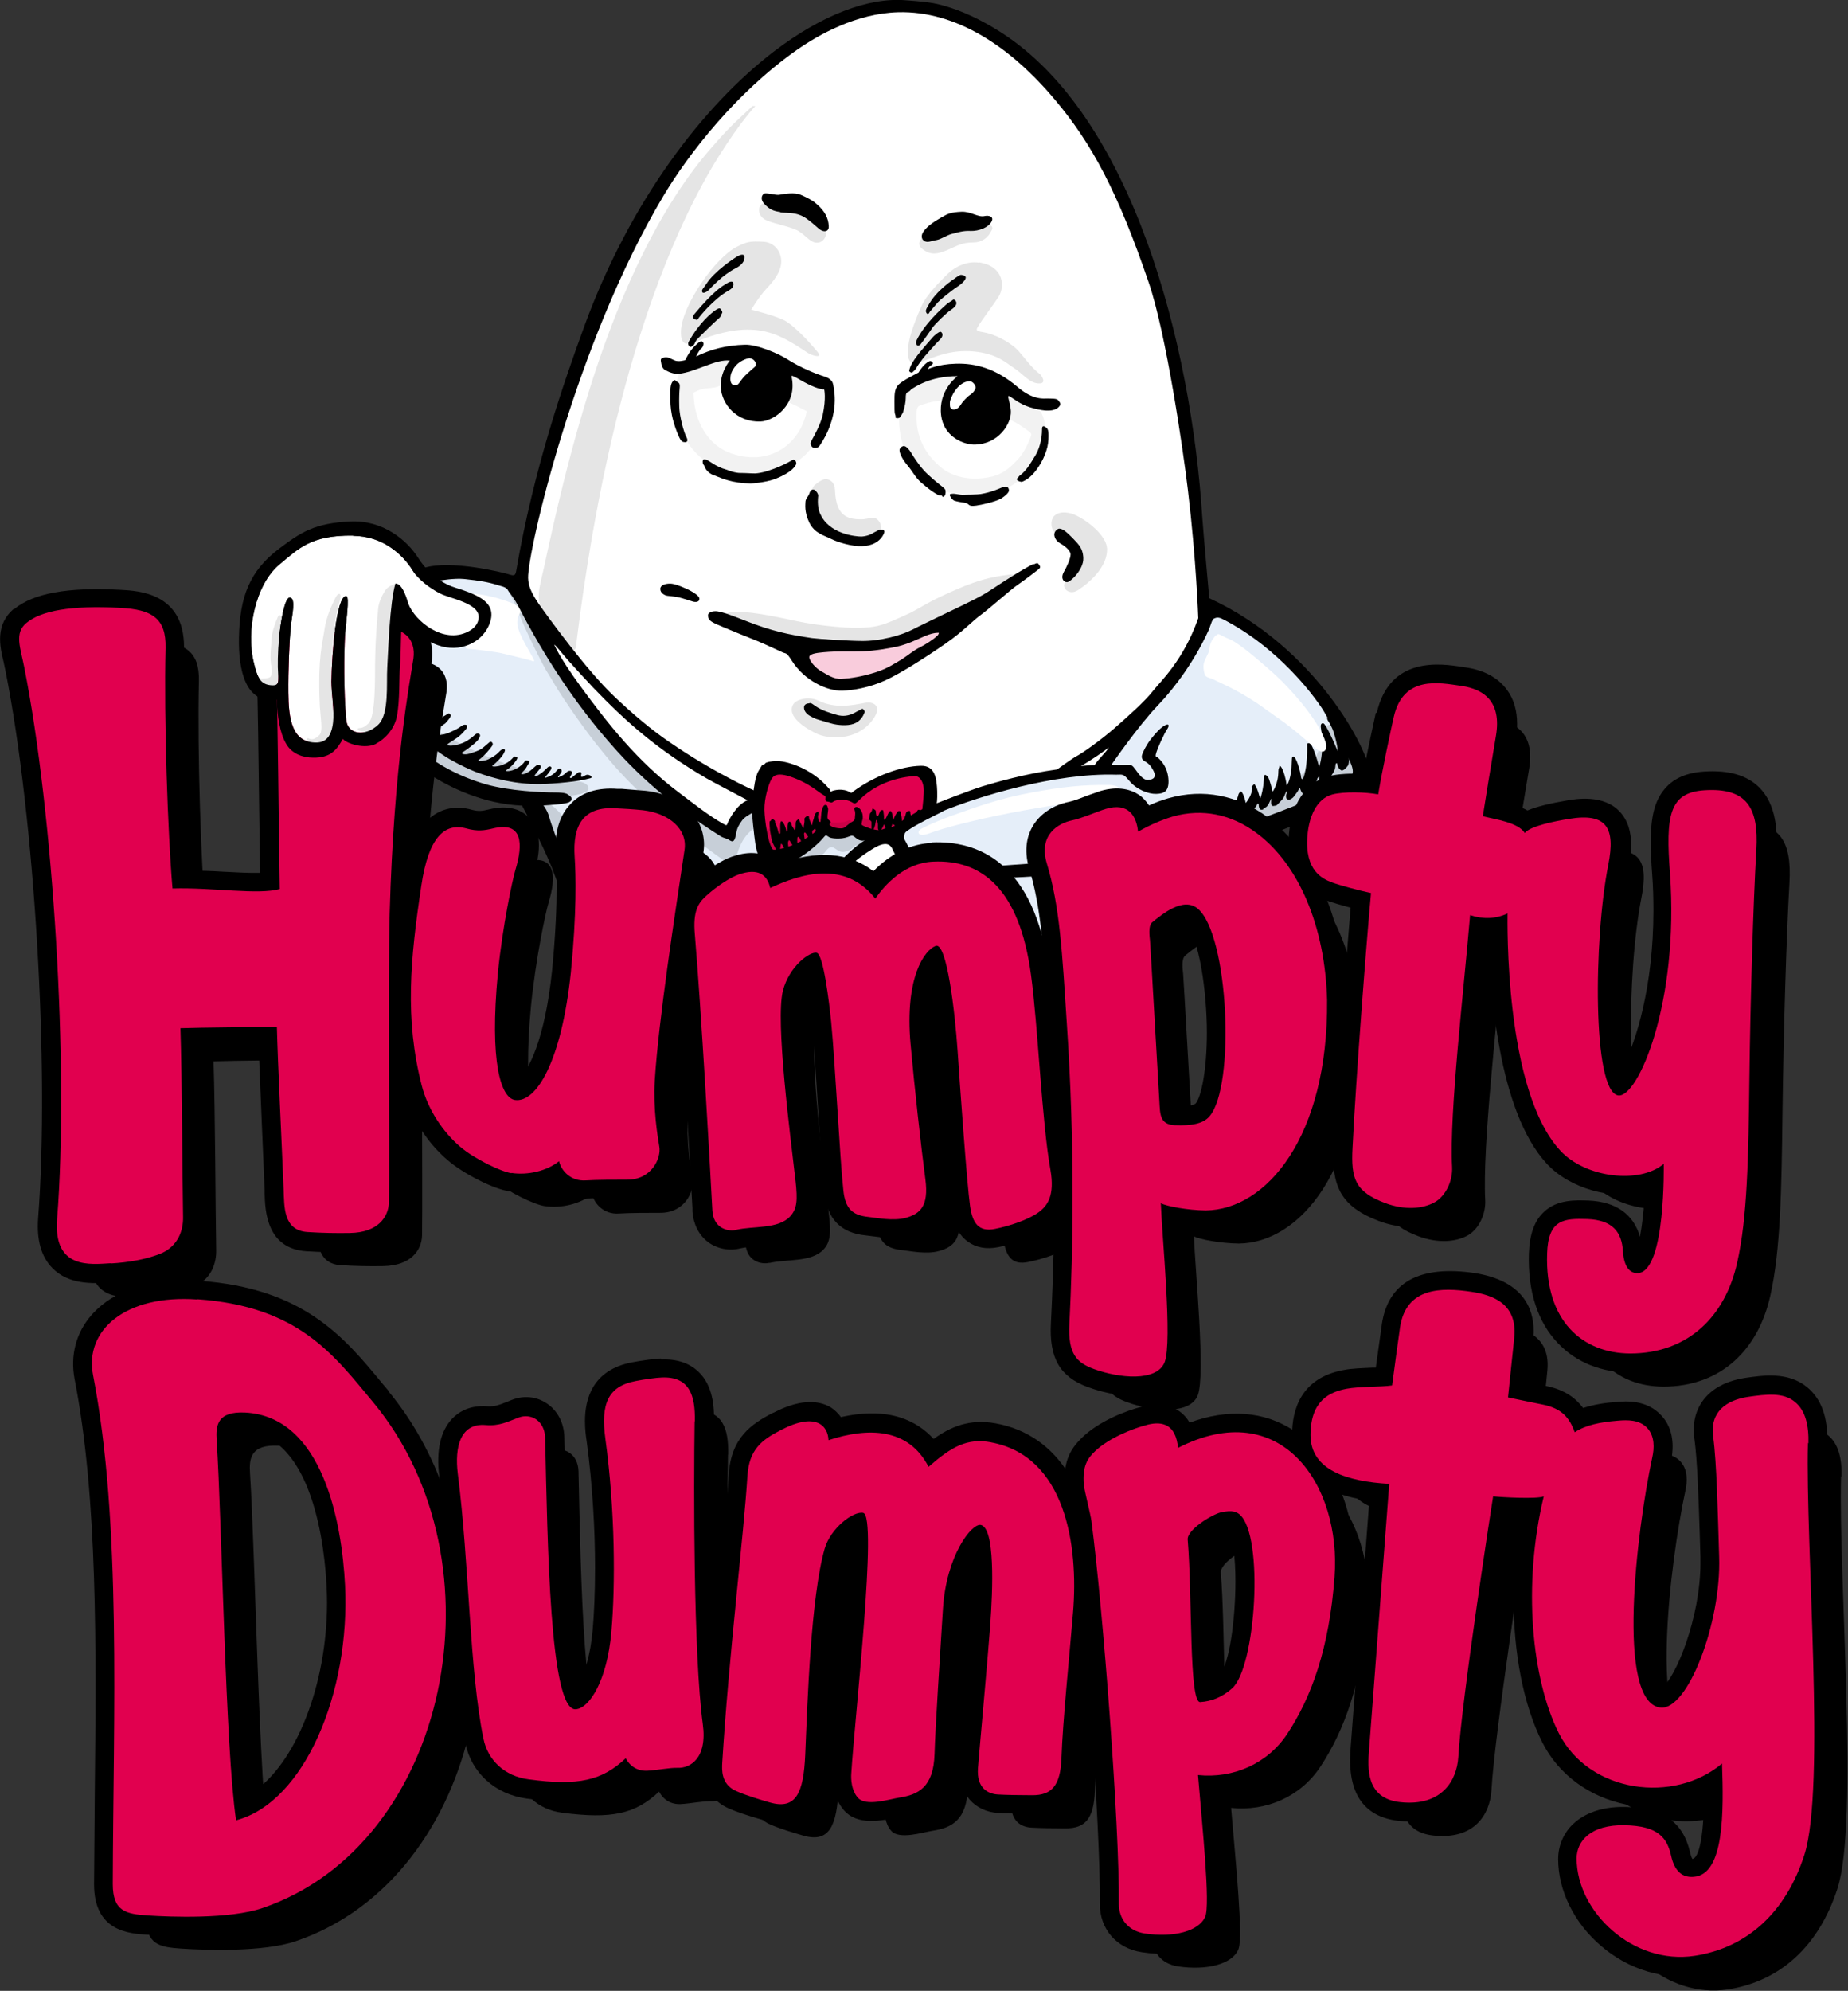
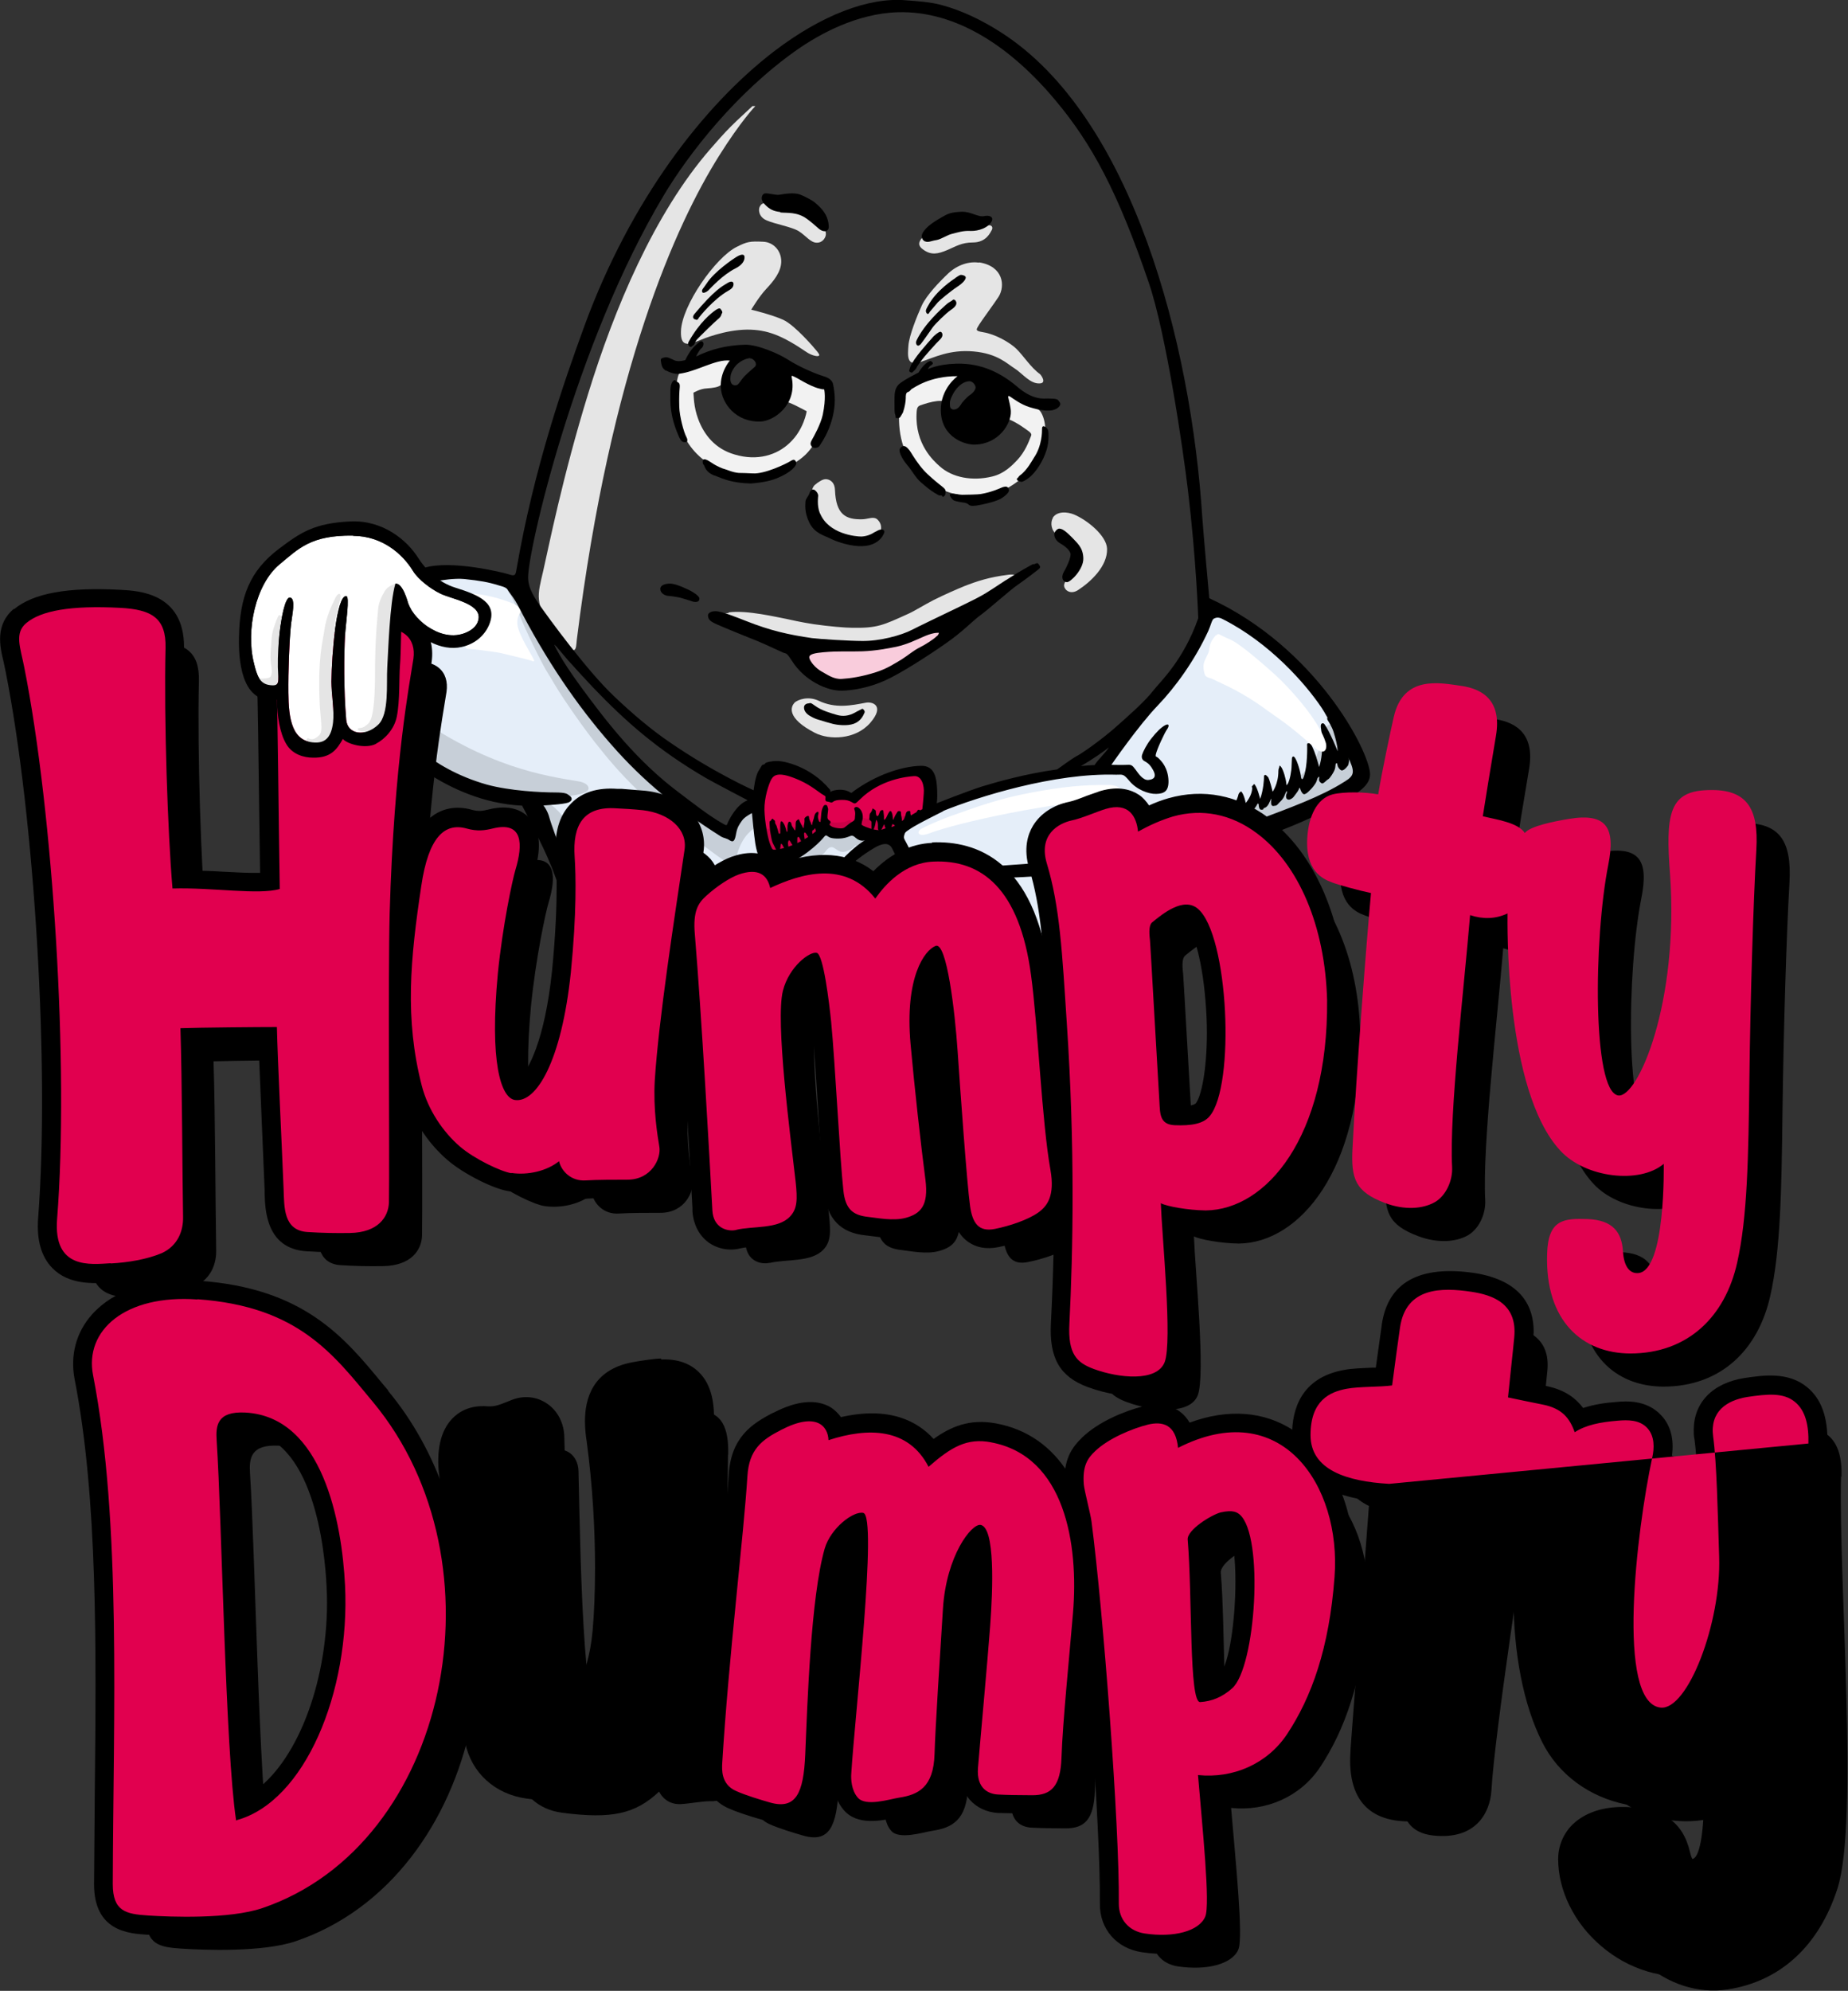
<svg xmlns="http://www.w3.org/2000/svg" id="Logos" viewBox="0 0 77.02 82.93">
  <rect x="0" y="0" width="77.02" height="82.93" fill="#333333" stroke="none" />
  <defs>
    <style>
      .cls-1 {
        fill: #f9ccdc;
      }

      .cls-2 {
        fill: #f2f2f2;
      }

      .cls-3 {
        fill: #fff;
      }

      .cls-4 {
        fill: #e5e5e5;
      }

      .cls-5 {
        fill: #e5eef9;
      }

      .cls-6 {
        fill: #cc0047;
      }

      .cls-7 {
        fill: #c7cfd8;
      }

      .cls-8 {
        fill: #e1004f;
      }
    </style>
  </defs>
-   <path class="cls-3" d="M16.24,30.65l.11,.12s2.29,2.44,5.39,2.58h.12s.06,.12,.06,.12c.01,.02,.26,.49,.41,.82l.13,.25c.24,.48,.7,1.37,1.05,2.46l.14,.46c.36,1.21,.6,1.83,1.74,1.69,.66-.08,1.09-.18,1.5-.27l.72-.15,.49-.1c.41-.08,.98-.2,1.58-.3,1.18-.19,2.58-.35,3.35-.41,.72-.06,1.61-.14,2.56-.26h.01c1.25-.15,2.34-.28,2.95-1.09l.06-.08,3.46-.15h.04c.51-.03,2.06-.1,3.96-.33,.99-.12,2.16-.31,3.46-.56,2.22-.43,4.12-1.09,6-2.08,.99-.52,1.33-.82,1.32-1.12-.02-.82-2.2-5.12-6.58-7.13l-.11-.05v-.13c-.02-.11-.26-2.64-.3-3.35-.26-4.03-1.07-8.09-2.3-11.45-1.51-4.15-3.54-7.05-6.02-8.62-.85-.54-1.61-.88-2.38-1.09-.42-.11-.88-.15-1.35-.18h-.13c-1.48-.13-3.42,.63-5.31,2.08-3.25,2.49-6.1,6.62-7.83,11.33-.95,2.59-2.13,6.09-2.82,10.14-.02,.11-.05,.27-.18,.35-.13,.08-.28,.04-.43-.01-.2-.07-2.36-.59-3.4-.26l-.14,.05-1.07,.34-.27,6.39" />
  <path class="cls-4" d="M31.35,4.42h.13s-.61,.63-1.53,2.1c-1.75,2.8-4.5,8.78-5.91,20.13-.02,.18-.02,.38-.1,.42-.14,.08-.58-.33-.9-.81-.77-1.15-.64-1.45-.4-2.48,.22-.96,.81-3.94,1.87-7.37,1.09-3.54,2.75-7.51,5.1-10.21,.26-.3,.56-.64,.85-.93,.33-.33,.65-.61,.91-.86" />
  <path class="cls-4" d="M33.11,29.28c-.15,.15-.35,.63,.86,1.25,.59,.3,1.68,.29,2.3-.42,.62-.72,.09-.89-.18-.84-.63,.12-1.27,.25-1.97-.08-.42-.2-.86-.06-1.02,.09" />
  <path class="cls-4" d="M30.37,25.53c-.29,.04-.37,.08-.34,.17,.03,.1,.15,.18,.54,.32,.39,.14,.57,.26,1.81,.55,1.73,.41,3.69,.42,4.72,.17,1.26-.31,2.59-.92,3.84-1.64,.25-.15,.8-.5,1.26-.82,.14-.09,.34-.4-.16-.34-.82,.1-1.32,.27-1.86,.48-.29,.12-.78,.33-1.26,.57-.41,.21-.8,.46-1.07,.58-1.04,.47-1.28,.6-2.34,.58-.28,0-.98-.06-1.6-.15-.53-.08-1-.19-1.14-.22-.34-.06-1.66-.38-2.4-.27" />
  <path class="cls-4" d="M34.04,20.14c-.1,.07-.2,.13-.22,.46-.02,.33-.04,.66,.25,1.05,.29,.39,.69,.68,1.23,.79,.53,.11,1.06,.16,1.28-.11,.22-.27,.16-.52,0-.68-.16-.16-.38-.03-.63-.02-.7,.02-1.11-.19-1.15-1.22-.01-.3-.18-.43-.36-.45-.16-.01-.3,.11-.41,.18" />
  <path class="cls-4" d="M32.03,8.49c-.24-.08-.32,.03-.37,.13-.05,.09-.06,.41,.29,.56,.34,.15,1.05,.27,1.34,.45,.29,.18,.5,.49,.76,.48,.26,0,.38-.25,.37-.37,0-.21-.24-.49-.54-.7-.34-.24-.63-.33-.85-.34-.44,0-.67-.1-1-.22" />
  <path class="cls-4" d="M30.71,10.28c-.89,.44-2.3,2.45-2.33,3.52-.02,.66,.3,.57,.77,.38,.14-.06,1.05-.44,1.99-.45,.84,0,1.45,.24,2.48,.94,.18,.12,.4,.18,.48,.16,.1-.02,.01-.12-.06-.21-.07-.09-.9-1.07-1.4-1.3-.49-.22-1.33-.42-1.33-.42,0,0,.32-.54,.62-.86,.3-.32,.64-.72,.63-1.17-.01-.45-.34-.78-.74-.8-.57-.03-.69,0-1.11,.21" />
  <path class="cls-2" d="M30.45,15.15c.09-.13,.07-.26-.15-.25-.22,.01-.51,.08-.75,.14-.24,.05-.48,.18-.63,.21-.15,.03-.35,.09-.47,.16-.12,.07-.19,.17-.24,.51-.04,.34-.09,.6-.05,1.02,.13,1.29,.94,2.72,3.13,2.93,.6,.06,1.74-.41,2.28-.93,.53-.52,.65-1.14,.75-1.38,.1-.24,.24-.33,.26-.46,.03-.3,0-.77-.11-.92-.1-.12-.72-.46-.92-.54-.15-.06-.47-.14-.48-.15-.21-.04-.31,.04-.36,.25-.05,.21-.05,.33-.06,.52,0,.19-.05,.2-.07,.26-.02,.06-.05,.08,.06,.12,.11,.04,.07,.08,.21,.12,.14,.04,.53,.24,.6,.28,.08,.04,.17,.09,.17,.09,0,0-.11,.76-.71,1.32-.52,.5-1.34,.77-2.3,.48-.79-.23-1.26-.8-1.51-1.47-.2-.54-.18-.96-.2-1.1,0,0,.28-.17,.55-.18,.28-.02,.48-.05,.59-.14,.12-.09,.12-.3,.16-.45,.04-.15,.14-.32,.21-.41" />
  <path class="cls-2" d="M39.93,15.8c.08-.05,.12-.24,.12-.24,0,0-.15-.08-.21-.09-.06-.01-1.04,.05-1.59,.32-.26,.13-.45,.16-.61,.57-.17,.41-.18,.89-.17,1.19,.03,.95,.38,1.92,1.41,2.66-.13-.09,.72,.52,1.91,.48,1.19-.04,2.31-1.09,2.63-1.8,.13-.29,.16-.62,.15-.86,0-.28-.03-.53-.13-.75-.11-.25-.21-.24-.34-.31-.13-.08-.86-.53-.96-.6-.1-.07-.17-.1-.23-.07-.06,.03-.06,.13-.03,.21,.03,.09,.09,.27,.08,.46-.01,.18-.05,.28-.04,.37,0,.08,.07,.11,.18,.15,.11,.04,.37,.19,.47,.26,.1,.07,.31,.21,.36,.26,.09,.1,.05,.12,0,.25-.04,.11-.21,.56-.53,.9-.21,.22-.54,.57-1.05,.69-.82,.2-1.66,.05-2.19-.43-.26-.23-1.02-.92-.96-2.19,.01-.32,.07-.32,.29-.39,.23-.08,.54-.15,.73-.14,.07,0,.15-.04,.17-.1,.03-.11,.18-.55,.54-.78" />
  <path class="cls-4" d="M43.88,21.58c-.07,.1-.12,.41,.1,.63,.18,.18,.4,.2,.56,.3,.17,.1,.58,.41,.45,.73-.14,.33-.41,.74-.51,.87-.04,.06-.15,.19-.13,.31,.03,.17,.27,.36,.58,.16,.54-.35,1.23-1,1.21-1.72-.02-.55-.83-1.2-1.38-1.43-.27-.11-.69-.15-.88,.13" />
  <path class="cls-4" d="M38.89,9.75c-.22,.02-.39,.06-.48,.18-.09,.12-.21,.29,.1,.49,.31,.21,.58,.16,.96,0,.38-.16,.61-.32,1.08-.32,.56,0,.73-.43,.77-.49,.09-.14,.02-.26-.18-.22-.19,.04-.8,.16-1.11,.13-.31-.03-.9,.21-1.14,.23" />
  <path class="cls-4" d="M40.79,10.94c-.4-.06-.88,.09-1.26,.44-.37,.35-.91,.91-1.11,1.34-.2,.44-.53,1.26-.56,1.68-.03,.42-.08,.87,.5,.68,.58-.19,1.22-.53,2.22-.44,1,.09,1.39,.51,1.71,.71,.32,.2,.65,.66,1.06,.62,.27-.02,.05-.34-.01-.39-.37-.26-.7-.78-.98-1.05-.28-.27-.88-.61-1.38-.69-.36-.06-.3-.1-.17-.32,.09-.15,.65-.91,.81-1.16,.28-.45,.2-1.27-.81-1.43" />
  <path class="cls-1" d="M34.18,26.95c-.84-.06-1.07,.33-.66,.78,.41,.45,1.03,1.11,2.54,.63,1.51-.48,3.23-1.67,3.71-2.15,.49-.47-.17-.3-.56-.1-.39,.2-2.03,1.03-5.04,.83" />
  <path class="cls-5" d="M21.38,24.28c-.41-.24-2.3-.68-3.32-.36l-.19,.19s.47,.53,1.22,.65c.75,.12,1.32,.29,1.35,.89,.04,.6-.44,.99-.93,1.15-.49,.16-1.32-.31-1.67-.7-.36-.39-.79-.85-.97-.93,0,0-.13,1.2-.16,2.69-.03,1.34-.07,2.4-.43,2.63,0,0,2.29,2.71,5.93,2.82,0,0,1.09,2.56,1.4,3.82,.31,1.26,.59,2.18,2.77,1.75,2.18-.43,5.43-1.04,9.11-1.25,2.63-.15,2.75-1.02,2.75-1.02,0,0-.66,.23-1.92,.13-1.26-.1-1.68-.17-.69-1.15,.37-.37,1.23-.77,1.23-.77,0,0-.81,.08-1.21-.29,0,0-.78,.46-1.28-.02,0,0-1.56,1.68-2.28,1.1-.55-.44-.5-2.11-.5-2.11,0,0-.57-.04-.93,.68-.2,.4-.3,.55-.53,.4-1.1-.73-4.67-2.48-8.74-10.3" />
  <path class="cls-5" d="M38.19,34.13c-.48,.26-1.04,.57-.73,1.03,.31,.45,.66,1.21,1.1,1.27,.44,.07,1.36-.01,1.99-.03,.63-.02,6.58-.33,10.55-1.43,1.47-.41,4.47-1.55,5.25-2.17,.81-.65,.33-.93-.02-1.69-.35-.75-2.56-4.8-5.97-5.84,0,0-.49,1.89-1.99,3.52-1.5,1.62-2.2,2.76-2.44,3.2,0,0-4.24,.26-7.72,2.13" />
  <path class="cls-7" d="M17.1,29.66c-.17-.12-.27-.19-.4-.11-.13,.08-.07,.17-.11,.3-.04,.13-.07,.41-.09,.45-.02,.03-.12,0-.08,.18,.04,.18,.26,.39,.38,.52,.12,.13,2.34,2.4,6.22,2.21,.49-.02,1.2-.08,1.43-.24,.16-.11,.1-.36-.38-.43-1.33-.22-3.78-.57-6.98-2.87" />
  <path class="cls-7" d="M23.16,33.68c-.41-.36-.62-.24-.56,.21,.1,.65,.31,.89,.38,1.18,.04,.19,.27,1.13,.53,1.92,.14,.42,.33,.79,.43,1,.21,.42,.76,.7,.9,.76,.14,.06,.59,.09,.56-.22-.03-.31-.39-1.11-.51-1.45-.12-.34-.79-2.27-1.08-2.63-.29-.37-.47-.61-.65-.76" />
  <path class="cls-7" d="M21.31,24.34c-.12-.13-.27-.1-.18,.13,.17,.42,.31,.55,.55,1.21,.14,.39,.95,2.07,1.16,2.37,.08,.12,.34,.59,.67,1.08,.44,.66,.99,1.43,1.42,1.96,.7,.88,2.03,2.53,5.62,5.02,.16,.11,.1,0,.1-.1,0-.23,.16-1.08,.76-1.49,.06-.04,.04-.07,.05-.12,0-.07,0-.52,.01-.64,0-.12-.11-.11-.18-.09-.07,.02-.61,.23-.85,.83-.08,.2-.1,.16-.24,.1-.18-.08-.99-.46-1.84-1.12-.76-.6-1.47-1.17-2.06-1.76-.93-.91-1.69-1.88-2.39-2.93-.76-1.13-1.46-2.38-2.27-3.91-.13-.24-.25-.46-.33-.54" />
  <path class="cls-7" d="M42.94,35.93c-.12,.02-.12,.11,.07,.12,.46,.02,1.84-.1,2.22-.11,.39-.01,3.4-.44,4.44-.67,1.17-.26,4.04-.97,5.62-1.81,1.24-.65,1.55-1.01,1.24-1.77-.31-.77-.57-1.2-.69-1.35-.11-.15-.16-.15-.31-.16-.15,0-.26,0-.34,.34-.18,.76-.42,1.87-2.9,2.96-.56,.24-2.49,.91-4.46,1.37-2.21,.52-4.38,.97-4.89,1.08" />
  <path class="cls-7" d="M36.01,35.5c-.15-.12-.26-.22-.36-.29-.11,.15-.24,.21-.41,.26-.31,.09-.43-.21-.61-.18-.15,.02-.23,.22-.33,.29-.69,.47-1.72,1.16-2.23,.78-.17-.12-.32-.63-.43-1.03-.02-.09,0-.38,.07-.38,.08,0,0,.35,.46,.33,.71-.02,1.49-.27,1.97-.57,.12-.07,.14-.24,.24-.25,.17-.02,.22,.21,.32,.25,.27,.12,.73-.01,.97-.15,.08-.05,.2,.01,.29,.06,.36,.17,.8,.13,1.27,.03l-1.24,.86" />
  <path class="cls-8" d="M31.59,33.51c0,.78-.05,1.67,.5,2.11,.73,.58,2.28-1.1,2.28-1.1,.5,.48,1.28,.02,1.28,.02,.39,.37,1.21,.29,1.21,.29,0,0,1.38-.75,1.88-.98,0,0,.24-1.24-.14-1.53-.38-.29-1-.15-1.59,.12-.59,.26-1.39,.79-1.39,.79,0,0-.55-.26-.95,0,0,0-1.15-1.26-2.49-1.18-.37,.02-.58,.64-.58,1.47" />
  <path class="cls-6" d="M31.9,34.52c-.05,0-.08,0-.09,.06,0,.07,0,.49,.32,1.07,.1,.17,.06,.1,.15,.08,.12-.02,1.34-.37,1.97-1.07,.06-.07,.05-.08,.01-.2-.03-.1-.02-.22-.02-.29,0-.09-.05-.06-.12-.03-.16,.07-1.04,.44-2.22,.38" />
  <path class="cls-6" d="M34.6,34.23s-.05-.06-.1,0c-.05,.04-.04,.06-.04,.11,0,.05,.09,.18,.13,.22,.04,.04,.1,.1,.16,.12,.07,.03,.27,.01,.36,.01,.1,0,.25-.06,.34-.2,.09-.14,.1-.23,.04-.28-.06-.05-.08-.05-.11-.04-.03,0-.13,.06-.19,.07-.06,0-.43,.07-.61-.01" />
  <path class="cls-6" d="M36.08,34.09c-.08-.01-.14-.03-.18-.06-.04-.02-.11,0-.12,.1,0,.09-.05,.19-.08,.32-.04,.15,.03,.12,.14,.13,.1,.02,.69,.16,.95,.17,.25,.02,.26,.04,.54-.17,.19-.15,.47-.44,.53-.5,.06-.06,.02-.13-.05-.11-.08,.02-.8,.12-1.01,.13-.28,.01-.56,.02-.73,0" />
  <path d="M17.02,28.94c-.11,.05-.15,.14-.16,.18-.01,.04-.02,.12,.05,.18,.07,.06,.08,.03,.17-.02,.09-.05,.26-.18,.31-.21,.06-.04,.07-.11,.07-.16,0-.14-.14-.12-.44,.03" />
-   <path d="M17.34,30.54c-.08-.07-.17-.16-.26-.17-.09,0-.21-.07-.28-.07-.07,0-.09-.02-.09-.08,0-.06,0-.22,.02-.27,.02-.05,0-.05-.01-.09,0-.03,.04-.06,.09-.07,.05-.01,.07-.03,.15-.02,.08,0,.09-.05,.12-.08,.04-.03,.05-.04,.18-.06,.13-.02,.54-.21,.65-.29,.12-.08,.18-.08,.2-.05,.01,.03,.09,.07-.05,.23-.13,.17-.6,.43-.68,.46-.03,.01-.09,.04-.03,.09,.07,.05,.28,.08,.61,0,.34-.09,.63-.29,.69-.33,.05-.03,.07-.03,.1,0,.05,.05,.05,.07,0,.16-.01,.02-.13,.17-.19,.23-.06,.05-.49,.33-.58,.38-.1,.05-.04,.08,0,.09,.12,.04,.2,.05,.46,0,.26-.05,.33-.11,.49-.18,.16-.07,.28-.16,.32-.19,.05-.03,.09-.05,.16-.04,.06,0,.08,.09,.02,.17-.06,.07-.18,.24-.42,.4-.08,.06-.28,.18-.32,.21-.04,.03-.07,.06-.01,.08,.14,.04,.47-.03,.69-.14,.14-.07,.32-.2,.42-.3,.08-.07,.13-.06,.17-.04,.08,.03,.05,.11-.01,.21-.06,.11-.28,.29-.54,.47-.12,.08-.13,.09-.15,.1-.02,.01-.01,.08,.16,.07,.17-.01,.51-.15,.62-.21,.11-.07,.27-.22,.32-.26,.06-.06,.09-.06,.13-.04,.04,.02,.07,.09,.02,.16-.05,.08-.32,.42-.55,.58-.04,.03-.04,.05,0,.05,.02,0,.22,.01,.39-.07,.17-.08,.34-.19,.43-.29,.08-.08,.11-.12,.19-.13,.08,0,.09,.02,.06,.1-.03,.08-.1,.19-.22,.32-.12,.12-.19,.19-.26,.24-.07,.05-.01,.06,.05,.06,.06,0,.25-.01,.46-.12,.17-.08,.29-.21,.34-.27,.05-.05,.08-.02,.11-.02,.05,0,.08,.05,0,.16-.09,.14-.25,.3-.38,.38-.09,.05-.03,.06,.02,.06,.05,0,.16,0,.35-.09,.19-.1,.29-.21,.34-.27,.03-.04,.04-.09,.12-.08,.08,.01,.14,.03,.09,.1-.05,.08-.08,.12-.12,.2-.04,.07-.17,.2-.19,.22-.02,.02-.03,.05,.04,.05,.06,0,.16-.04,.24-.09,.08-.05,.23-.18,.28-.23,.05-.04,.11-.09,.17-.07,.06,.02,.1,.07,.04,.15-.06,.08-.17,.21-.21,.26-.04,.06,0,.07,.06,.06,.06-.02,.16-.1,.22-.14,.07-.05,.2-.18,.24-.22,.04-.04,.1-.06,.14-.03,.04,.03,.02,.09-.02,.15-.04,.06-.14,.2-.2,.25-.06,.05-.03,.07,.03,.05s.22-.07,.35-.2c.04-.04,.11-.12,.14-.15,.03-.03,.09-.03,.11-.01,.03,.01,.06,.1,.01,.16-.04,.06-.07,.11-.1,.14-.03,.03-.04,.07,.02,.04,.06-.03,.15-.06,.22-.12,.07-.06,.13-.13,.21-.14,.08-.01,.15,.05,.1,.12-.04,.08-.06,.11-.07,.13-.01,.02,0,.06,.03,.05,.03-.01,.06-.03,.14-.1,.07-.06,.12-.09,.15-.12,.03-.03,.16-.06,.15,.03-.01,.09-.03,.13,.01,.14,.05,.01,.13-.05,.17-.07,.04-.02,.1-.03,.18,.01,.08,.04,.08,.1,.03,.11-.47,.15-1.54,.24-2.08,.25-1.04,.02-1.97-.23-2.7-.5-.21-.08-.67-.29-1.09-.53-.41-.24-.77-.52-.87-.6-.18-.14-.49-.41-.56-.47" />
  <path d="M32.08,34.21c-.02,.07,.01,.4,.03,.48,.02,.08,.04,.3,.1,.43,.06,.13,.17,.34,.2,.38,.02,.04,.1,.1,.1-.03,0-.13,.02-.23,.03-.28,.01-.06,.02-.07,.08,.02,.05,.09,.1,.19,.13,.25,.04,.06,.12,.01,.12-.09,0-.1-.05-.23-.02-.31,.02-.08,.05-.08,.11,.03,.06,.11,.12,.2,.17,.27,.05,.07,.11,.02,.11-.06,0-.08-.02-.26-.01-.37,0-.1,.07-.08,.1-.01,.03,.07,.11,.22,.14,.26,.03,.05,.1,.04,.09-.07-.01-.11-.05-.29-.05-.37,0-.08,.05-.08,.09-.01,.04,.07,.15,.24,.18,.28,.03,.04,.13,.07,.12-.05-.01-.11-.05-.24-.05-.3,0-.06,0-.06,.04-.08,.03-.02,.06-.05,.07-.07,0-.02,.03,0,.03,.05,0,.04,.08,.18,.11,.23,.03,.05,.04,.04,.07,.03,.03-.01,.09-.05,.07-.18-.03-.13-.02-.13-.01-.17,0-.04,.04-.06,.06-.1,.02-.03,.04-.05,.08,.02,.04,.06,.05,.07,.08,.1,.04,.05,.07,.19,.11,0,0-.04,0-.14,.02-.17,.03-.03,.07-.09-.01-.14-.08-.05-.11-.13-.12-.2-.01-.07,0-.13-.05-.14-.06-.01-.12,.12-.13,.19-.02,.08-.03,.12-.04,.16,0,.04-.08,.09-.11-.01-.03-.1-.04-.18-.02-.24,.02-.06,.02-.15-.04-.12-.11,.06-.12,.17-.14,.26-.03,.11-.06,.17-.06,.22,0,.05-.03,.11-.05,.03-.02-.08-.06-.14-.08-.21-.02-.06,0-.12-.04-.13-.04-.01-.09,.02-.13,.06-.05,.04-.03,.08-.03,.15,0,.07-.03,.19-.03,.25,0,.06-.02,.06-.05,0-.03-.07-.11-.2-.13-.26-.02-.06-.03-.08-.08-.04-.05,.04-.08,.06-.08,.17,0,.11,0,.18-.01,.23,0,.05-.03,.05-.06-.01-.03-.06-.09-.11-.11-.23-.01-.07-.08-.1-.11-.07-.02,.02-.05,.12-.05,.18,0,.06,0,.14,0,.18,0,.04-.03,.09-.05,0-.06-.25-.1-.28-.13-.33-.03-.05-.08-.08-.1-.04-.02,.04-.03,.21-.02,.29,0,.08,0,.13,0,.17,0,.04-.06,.08-.08-.02-.03-.09-.06-.25-.09-.3-.04-.05-.05-.09-.05-.15,0-.06-.06-.06-.07-.09-.01-.03-.05-.04-.07,0-.02,.04-.04,.05-.05,.07" />
  <path d="M36.25,33.92s-.02,.08-.01,.11c0,.03-.04,.11,.02,.14,.06,.04,.06,.06,.06,.1,0,.04,0,.19,0,.23,0,.04,.05,.15,.1,.03,.05-.12,.07-.24,.08-.3,.01-.06,.02-.11,.05-.04,.04,.07,.04,.15,.04,.21s-.01,.12,.02,.17c.03,.06,.1,.06,.13-.02,.04-.08,.07-.14,.09-.18,.02-.04,.03-.05,.04,.03,.02,.08,.05,.1,.05,.14,0,.04,.02,.1,.08,.08s.13-.07,.14-.1c0-.04,.03-.13,.04-.16,0-.03,.02-.04,.07-.01,.04,.03,.09,.06,.14,.11,.05,.06,.09,.17,.22,.14,.13-.04,.11-.07,.19-.09,.08-.02,.14-.02,.24-.11,.08-.06,.14-.11,.21-.13s.16-.14,.21-.17c.05-.03,.11-.07,.07-.12-.03-.04-.06-.02-.09-.02-.04,0-.05,.01-.05-.03,0-.04-.03-.21-.1-.2-.07,.01-.09,.12-.13,.21-.04,.08-.07,.14-.11,.17-.03,.03-.06,.03-.06-.02,0-.05-.06-.19-.05-.26,0-.07-.06-.05-.11-.04-.04,.02-.07,.06-.08,.12-.01,.06-.05,.15-.07,.2-.02,.05-.03,.1-.05,.12-.02,.02-.05,.06-.05,.02,0-.04,.02-.1,0-.17-.01-.06-.03-.15-.03-.23,0-.08-.11-.08-.14-.04-.03,.05-.11,.16-.14,.25-.03,.09-.06,.12-.06,.05s-.01-.2-.04-.25c-.02-.06-.04-.09-.08-.07-.04,.02-.04,.07-.06,.08-.01,0-.05,.11-.08,.16-.02,.06-.12,.19-.11,.07,.01-.11-.01-.19-.02-.28,0-.08-.04-.09-.08-.07-.04,.02-.06,.03-.08,.09-.02,.06-.04,.11-.06,.14-.02,.02-.07,.02-.08-.04-.01-.06-.02-.12-.02-.16,0-.04-.07-.06-.1-.09-.03-.02-.05,0-.05,.04,0,.04-.07,.14-.1,.17" />
  <path d="M48.31,34.56c-.07,.02-.19,.04-.2,.07-.02,.03-.09,.07-.12,.09-.04,.02-.06,.04-.05,.06,.01,.02,.04,.04,.08,.02,.04-.01,.22-.04,.34-.07,.12-.02,.73-.16,.96-.17,.24,0,.35-.06,.42-.09,.07-.03,.16-.09,.2-.12,.04-.03,.11-.05,.15-.06,.04,0,.07,0,.06,.05,0,.05-.02,.14,.03,.13,.05-.01,.12-.1,.17-.16,.06-.06,.07-.1,.14-.13,.07-.03,.11-.07,.11,0s0,.12,.11,.04c.1-.08,.13-.13,.16-.16,.03-.03,.16-.07,.16-.04,0,.05-.04,.12,.03,.13,.08,0,.1-.05,.16-.11,.05-.06,.1-.14,.15-.14,.06,0,.07-.01,.09-.03,.02,0,.04,.02,.02,.06-.01,.04,0,.13,.07,.1,.07-.02,.13-.1,.18-.16,.06-.06,.1-.12,.13-.14,.03-.02,.04-.01,.05-.03,.01-.02,.05-.03,.05,.04,0,.07,.04,.16,.11,.15,.07,0,.18-.16,.23-.23,.05-.07,.09-.13,.1-.16,.01-.03,.05-.05,.06,.02,0,.07,.02,.22,.12,.21,.11,0,.06-.06,.1-.07,.04-.01,.12-.03,.2-.18,.07-.15,.07-.15,.08-.18,.01-.03,.02-.05,.02,0,0,.06-.02,.19,.02,.24,.04,.06,.11,.02,.16,.02,.06,0,.11-.08,.17-.14,.06-.06,.15-.14,.2-.27,.05-.13,.07-.15,.08-.17,0-.02,.05-.04,.03,.02-.01,.06-.03,.08-.04,.12,0,.05-.02,.19,.12,.19,.06,0,.16-.07,.19-.11,.05-.06,.12-.16,.15-.2,.03-.04,.06-.09,.07-.12,.01-.03,.03-.08,.04-.06,.02,.02,.03,.08,.05,.12,.02,.04,.08,.17,.16,.14,.08-.03,.12-.07,.22-.17,.1-.09,.22-.26,.25-.32,.03-.06,.04-.11,.05-.14,.01-.04,.04-.07,.06-.09,.02-.02,.03,.02,.02,.06-.01,.04-.02,.1,.04,.16,.06,.06,.09,.07,.15,.03,.05-.03,.14-.13,.2-.16,.06-.04,.19-.24,.24-.35,.05-.11,.04-.17,.05-.22,0-.05,.02-.09,.05-.09,.03,0,.03,.09,.05,.14,.02,.05,.08,.12,.11,.14,.03,.03,.08,.04,.16-.02,.08-.06,.13-.14,.15-.16,.02-.03,.08-.21,.01-.44-.14-.49-.35-.92-.63-1.41-.05-.09-.16-.17-.21-.15-.04,0-.05,.05-.01,.12,.04,.06,.17,.26,.24,.48,.18,.57,.17,.8,.17,.8,0,0-.32-.8-.54-1.11-.04-.06-.09-.06-.12-.04-.04,.02-.05,.08-.04,.17,.02,.1,.15,.96-.07,1.64,0,0-.13-.47-.2-.64-.07-.17-.13-.32-.19-.34-.06-.02-.13-.03-.11,.1,0,.03,.02,.83-.14,1.28-.05,.15-.1,.13-.12,.01,0-.12-.14-.67-.27-.82-.03-.03-.07-.05-.1,.02-.01,.04-.01,.14-.02,.34,0,.2-.07,.6-.16,.75-.06,.1-.05,.04-.06-.02-.01-.14-.12-.58-.23-.7-.06-.07-.06-.02-.06,.01,0,.04-.04,.07-.04,.18,0,.54-.24,.86-.24,.86,0,0-.13-.56-.2-.62-.06-.05-.08-.09-.11-.08-.03,0-.06,.03-.05,.1,0,.08-.02,.52-.16,.9,0,0-.1-.43-.22-.59-.03-.04-.05-.03-.06,0-.02,.05-.08,.04-.06,.1,.02,.08,0,.08,0,.13-.01,.05-.04,.26-.26,.53,0,0-.06-.32-.17-.46-.03-.04-.05-.01-.08,.02-.02,.02-.05,.04-.07,.15-.02,.08-.13,.3-.12,.35,0,.05,0,.1-.01,.1-.02,0-.05-.01-.06-.09-.04-.18-.08-.25-.11-.24-.04,.01-.09-.07-.1,0,0,.05-.14,.35-.15,.42-.02,.06-.04,.11-.06,.04-.02-.07-.07-.14-.08-.2,0-.06-.01-.11-.05-.11-.04,0-.09,.04-.11,.07-.02,.03-.02,.09-.03,.15-.01,.06-.07,.16-.12,.2-.04,.03-.07,.06-.08-.02-.01-.08-.05-.18-.09-.18s-.07,.07-.11,.12c-.03,.05-.1,.11-.18,.15-.08,.05-.13,.06-.12,0,0-.07-.05-.08-.13-.05-.07,.03-.26,.12-.54,.24-.11,.05-.53,.24-1.04,.37" />
  <path class="cls-3" d="M16.73,25.65c-.04,.14-.12,.61-.1,.85,.02,.24,.02,.23,.13,.23,.11,.01,.92,0,1.12,.03,.2,.03,.43,.11,.47-.03,.03-.13-.12-.28-.17-.32-.17-.16-.3-.16-.39-.25-.09-.1-.29-.26-.43-.46-.1-.14-.34-.24-.42-.24-.1,0-.16,.01-.21,.19" />
  <path class="cls-3" d="M19.7,24.72c-.12,0-.21,.04-.07,.1,.13,.06,.2,.08,.33,.14,.14,.06,.38,.4,.35,.68-.05,.43-.44,.86-.88,1.26-.07,.06-.03,.05-.02,.08,.02,.03,.03,.05,.13,.05s1.06,.11,1.36,.18c.3,.07,1.22,.29,1.3,.33,.07,.03,.09,0,.01-.14-.22-.41-.68-1.12-.65-1.5,.01-.21,.08-.31,.12-.38,.08-.16-.14-.31-.3-.38-.17-.07-.95-.37-1.68-.41" />
  <path class="cls-3" d="M38.41,34.52c-.23,.12-.16,.37,.3,.2,1.3-.49,5.14-1.3,7.72-1.45,.46-.03,.44-.55-.17-.57-1.1-.02-2.02,.08-3.25,.31-1.46,.27-2.37,.63-3.35,.97-.28,.1-.88,.34-1.26,.54" />
  <path class="cls-3" d="M50.67,26.46c-.07,.1-.16,.19-.2,.3-.08,.19-.06,.33-.11,.44-.09,.19-.16,.32-.19,.44-.03,.12,0,.45,.09,.53,.1,.08,.17,.05,.43,.19,.26,.13,1.08,.46,2.08,1.2,.5,.37,.86,.55,1.98,1.55,.49,.44,.58,.05,.5-.19-.28-.91-1.46-2.22-2.08-2.79-.35-.31-1.49-1.34-1.94-1.51-.2-.08-.31-.15-.36-.17-.05-.03-.12-.07-.19,.03" />
  <path d="M38.55,10.05c.13,.07,.26-.02,.48-.05,.21-.04,.44-.21,.65-.26,.21-.05,.46-.14,.78-.12,.33,.01,.73-.14,.86-.38,.13-.23-.13-.28-.29-.24-.27,.06-.55-.19-.95-.18-.45,.02-.58,.08-.85,.24-.22,.13-.54,.31-.73,.57-.1,.13-.14,.32,.05,.43" />
  <path d="M38.36,14.35c.11-.13,.41-.57,.51-.71,.1-.14,.55-.59,.76-.73,.21-.14,.23-.23,.23-.29,0-.06-.05-.14-.12-.14-.03,0-.05,.04-.11,.07-.08,.05-.11,.06-.21,.15-.18,.16-.89,.79-1.22,1.48-.07,.14,.04,.3,.15,.17" />
  <path d="M43.59,17.8c-.11-.08-.16-.05-.16,.07,0,.12,0,.7-.34,1.2-.06,.09-.28,.52-.59,.74-.04,.03-.07,.1-.1,.11-.02,.01-.04,.06,.02,.1,.06,.04,.08,.03,.14,.05,.05,.02,.24-.1,.34-.18,.27-.22,.57-.67,.71-1.12,.07-.21,.09-.42,.09-.6,0-.16,0-.3-.11-.37" />
  <path d="M39.81,11.59c-.07,.04-.8,.52-1.12,1.13-.06,.11-.14,.21-.08,.31,.06,.1,.11,.02,.14-.04,.04-.05,.27-.32,.34-.4,.07-.08,.54-.47,.8-.64,.26-.17,.36-.31,.36-.39,0-.08-.15-.11-.2-.11-.05,0-.18,.09-.25,.14" />
  <path d="M43.94,22.26c0,.12,.07,.27,.24,.37,.18,.1,.43,.29,.44,.46,0,.17-.15,.51-.29,.75-.13,.24-.01,.41,.14,.41s.7-.54,.68-1c-.01-.45-.27-.64-.45-.84-.19-.19-.39-.39-.55-.39-.09,0-.21,.13-.21,.24" />
  <path d="M29.79,19.81c.33,.13,.71,.31,1.49,.33,.08,0,.63-.05,.97-.17,.34-.12,.77-.34,.91-.59,.06-.1,0-.17-.02-.2-.06-.05-.1-.03-.2,.03-.21,.13-1.08,.54-1.56,.51-.23-.01-.44-.02-.59-.02-.26-.02-.5-.14-.59-.16-.06-.01-.33-.12-.52-.25-.19-.13-.42-.27-.39-.02,0,.09,.05,.08,.06,.13,.02,.05,.09,.29,.43,.41" />
  <path d="M39.79,20.86c.08,.03,.27,.06,.33,.07,.06,0,.19,.03,.24,.08,.05,.05,.12,.08,.33,.05,.22-.03,.76-.15,1.01-.28,.24-.14,.36-.29,.35-.35,0-.08-.04-.15-.12-.16-.04,0-.1,0-.23,.06-.05,.02-.4,.18-.83,.25-.11,.02-.62,.03-.77,.03-.14,0-.3-.06-.43-.04-.04,0-.12,0-.07,.1,.05,.09,.11,.16,.18,.19" />
  <path d="M39.05,26.49c-.12,.13-.48,.36-.72,.48-.25,.12-.5,.34-.74,.49-.35,.21-.62,.39-1.08,.54-.59,.19-1.09,.26-1.43,.28-.34,.02-.6-.18-.84-.31-.24-.13-.48-.41-.51-.57-.03-.16,.27-.2,.58-.23,.66-.06,1.06-.02,1.63-.04,.56-.02,1.07-.12,1.42-.19,.45-.1,.81-.28,1.2-.45,.39-.16,.57-.13,.57-.13,0,0,0,.06-.07,.13m4.01-3c-.14,.07-.61,.33-.96,.56-.36,.23-.13,.08-.18,.11-.92,.6-.88,.6-1.87,1.08-.83,.4-1.75,.84-2.04,.99-.46,.24-1.36,.48-2.09,.47-.51,0-1.79-.08-2.09-.12-.97-.14-1.73-.31-2.74-.71-.39-.15-1.04-.42-1.29-.41-.16,0-.33,.07-.3,.21,.02,.14,.08,.21,.37,.34,.29,.13,1.42,.59,1.73,.71,.31,.13,.88,.4,1.02,.46,.14,.06,.14-.02,.37,.34,.53,.84,1.48,1.27,2.1,1.25,.43-.01,1.12-.12,1.8-.43,.68-.31,1.82-1.05,2.52-1.54,.71-.49,1.14-.96,1.45-1.18,.31-.22,1.27-1.08,1.56-1.27,.29-.2,.75-.55,.86-.64,.11-.09,.04-.14,.01-.19-.03-.05-.05-.1-.21-.01Z" />
  <path d="M38.38,20.09c.23,.2,.42,.35,.57,.44,.15,.09,.16,.1,.22,.11,.05,0,.08-.02,.1,.03,.02,.05,.06,.02,.1-.02,.04-.04,.06-.19,.02-.26-.04-.07-.18-.16-.27-.24-.09-.07-.44-.36-.61-.55-.24-.26-.45-.6-.53-.73-.09-.15-.21-.29-.31-.29-.09,0-.18,.1-.18,.17,0,.14,.12,.38,.32,.62,.2,.23,.34,.52,.57,.72" />
  <path d="M35.93,29.53s-.21,.1-.29,.15c-.27,.15-.52,.17-.76,.1-.24-.07-.63-.18-.88-.36-.25-.18-.21-.13-.3-.12-.09,0-.2,.06-.19,.18,0,.13,.1,.27,.28,.36,.17,.1,.28,.13,.43,.17,.15,.05,.29,.09,.48,.14,.19,.05,.6,.1,.88,0,.28-.1,.39-.32,.45-.46,.04-.09-.08-.17-.09-.17" />
  <path d="M31.27,14.93c.14,0,.32,.22,.19,.35-.13,.12-.26,.22-.42,.38-.2,.21-.25,.39-.38,.39-.16,.01-.22-.11-.22-.27,0-.15,.03-.28,.17-.48,.16-.23,.48-.38,.66-.38m-3.49,.52c.15,.09,.38,.15,.52,.13,.74-.09,1.53-.62,2.12-.55,0,0-.41,.46-.38,1.11,.04,.71,.66,1.46,1.65,1.43,.58-.02,1.53-.71,1.31-1.82-.03-.14,.03-.08,.2,0,.4,.23,.83,.47,1.15,.48,0,0,.09,.35-.06,1.06-.09,.4-.36,.88-.45,1.04-.09,.16-.06,.21,0,.29,.07,.08,.26,.05,.31-.03,.36-.51,.67-1.26,.64-2.03,0-.09-.03-.38-.07-.55-.04-.2-.26-.29-.43-.34-.21-.06-.93-.34-1.5-.71-.35-.22-1.24-.61-1.75-.59-.74,.02-1.4,.18-2.03,.49,0,0,.13-.27,.21-.33,.08-.05,.1-.16,.1-.2,0-.04-.05-.2-.24-.02-.18,.16-.32,.29-.52,.7,0,0-.28,.09-.45,.01-.18-.08-.28-.15-.42-.12-.13,.03-.17,.05-.14,.19,.02,.14,.05,.27,.2,.36Z" />
  <path d="M37.95,15.51c.08,.03,.09-.02,.14-.06,.05-.04,.09-.1,.11-.13,0-.03,.16-.25,.23-.34,.06-.09,.59-.69,.76-.85,.16-.16,.07-.31,0-.31-.06,0-.24,.13-.36,.28-.13,.15-.76,.83-.89,1.18-.05,.14-.07,.19,0,.22" />
  <path d="M28.16,15.86c-.04-.06-.1,0-.13,.04-.06,.08-.1,.21-.09,.52,0,.31-.04,.84,.33,1.71,.14,.33,.2,.27,.28,.29,.08,.01,.14-.06,.06-.21-.11-.2-.29-.86-.3-1.27-.01-.4,0-.58,.02-.82,.02-.22-.12-.19-.17-.26" />
  <path class="cls-5" d="M44.14,36.31c-.92,.13-2.5-.26-3.02,.13s1.05,3.55,1.84,4.86c.26,.43,2.63,1.31,2.63-1.97,0-1.18-1.45-3.02-1.45-3.02" />
  <path d="M56.02,32.57c-.95,.61-2.32,1.1-3.56,1.57-1.52,.57-3.79,1.07-5.64,1.38-.6,.1-3.59,.43-4.11,.47-.52,.03-2,.16-2.51,.15-.51,0-1.53,.08-1.65,.08-.13,0-.24-.19-.35-.34-.11-.14-.35-.63-.44-.8-.1-.17-.1-.19-.07-.3,.03-.11,.05-.12,.18-.21,.47-.33,1.8-.93,1.39-.77,1.52-.62,4.7-1.61,7.26-1.53,.28,0,.29-.05,.55,.26,.3,.36,.79,.55,1.12,.54,.32-.01,.52-.1,.51-.55-.02-.55-.3-.82-.4-.92-.12-.12-.15-.05-.13-.17,.05-.23,.37-.91,.47-1.05,.1-.14,.09-.26-.08-.17-.17,.09-.36,.28-.58,.56-.19,.24-.34,.54-.38,.67-.04,.13,.02,.22,.09,.26,.07,.04,.21,.1,.34,.33,.21,.34,.05,.44-.17,.46-.22,.02-.41-.26-.54-.44-.13-.18-.18-.2-.34-.19-.16,.01-.66,0-.66,0,0,0,1.13-1.64,1.94-2.48,.72-.75,1.53-1.86,2.1-3.1,.1-.22,.15-.47,.23-.51,.1-.05,.2-.07,.37,.02,1.96,.99,3.45,2.69,4.12,3.69,.22,.32,.88,1.6,1.07,1.99,.34,.69,.31,.83-.11,1.09m-20.59,3.7c-.15-.03-.11-.1,0-.21,.39-.38,.99-.74,1.12-.8,.13-.06,.47-.22,.62,.11,.2,.45,.6,.98,.6,.98-1.59,.1-2.19-.05-2.34-.08Zm-19.23-5.35s2.31,2.5,5.54,2.65c0,0,.26,.48,.41,.81,.15,.33,.74,1.36,1.16,2.69,.42,1.32,.55,2.5,2.11,2.3,1.03-.13,1.48-.29,2.23-.42,.41-.08,1.2-.25,2.07-.39,1.24-.2,2.63-.35,3.33-.41,.73-.06,1.63-.15,2.57-.26,1.27-.15,2.44-.29,3.11-1.18,0,0,2.25-.09,3.36-.14,.47-.02,2.05-.09,4.02-.33,1.08-.13,2.27-.33,3.47-.57,2.28-.44,4.21-1.13,6.06-2.1,1.01-.53,1.45-.87,1.44-1.32-.03-.96-2.26-5.28-6.7-7.32,0,0-.24-2.63-.29-3.35-.46-7.21-2.89-16.73-8.42-20.24-.76-.48-1.56-.88-2.45-1.12-.48-.13-1-.16-1.52-.2-1.52-.12-3.47,.61-5.46,2.13-2.95,2.26-5.99,6.22-7.9,11.43-.87,2.38-2.11,5.94-2.84,10.18-.04,.22-.06,.26-.33,.17-.18-.06-2.41-.62-3.53-.26-.32,.07,.35,.58,.7,.52,0,0,.57-.1,.99-.06,.67,.07,1,.13,1.42,.26,.1,.03,.23,.06,.31,.11,.07,.04,.09,.11,.13,.16,.08,.11,.24,.31,.36,.54,1.18,2.29,2.46,4.18,3.91,5.83,1.32,1.51,2.74,2.67,4.56,3.82,.15,.09,.22,.06,.38,.17,.16,.1,.21-.01,.26-.29,.05-.27,.13-.37,.24-.53,.1-.16,.42-.32,.42-.32,0,0,.09,.97,.14,1.27,.09,.54,.21,.71,.41,.83,.26,.17,.66,.16,.93,.03,.84-.38,1.44-1.02,1.51-1.12,.08-.1,.1-.09,.16-.05,.06,.04,.13,.11,.48,.1,.47-.01,.48-.23,.68-.04,.22,.2,.4,.11,.4,.11,0,0-.66,.39-1.2,1.11-.26,.34-.15,.54,.26,.74,.62,.3,2.26,.12,2.26,.12-.44,.28-2.53,.47-3.33,.5-.8,.04-2.64,.22-3.76,.4-1.73,.27-3.67,.7-4.38,.75-1.19,.08-1.53-.22-1.77-.77-.25-.55-.65-2.16-.74-2.4-.09-.24-.41-1.09-.49-1.38-.07-.29-.25-.52-.25-.52,0,0,.83-.04,1.04-.12,.21-.09,.14-.23,.04-.29-.09-.06-.1-.13-.62-.13-.52,0-1.85-.06-2.83-.33-2.46-.7-3.59-2.24-3.59-2.24-.19-.19-.61,.28-.5,.45Zm14.93,2.43c-.46,.18-.76,.81-.8,.89-.07,.15-.03,.19-.22,.08-.59-.33-1.28-.88-1.8-1.27-1.76-1.31-3.02-2.93-4.12-4.43-.93-1.27-1.11-1.76-1.11-1.76,.08,.05,.3,.34,.58,.66,.33,.37,.73,.8,1.03,1.12,1.37,1.43,2.69,2.6,4.73,3.79,.24,.14,1.71,.91,1.71,.91Zm4.7,.37c-.09-.1-.16-.11-.21-.08-.05,.04-.05,.03-.01,.15,.03,.12,0,.2,0,.3,0,.1-.09,.14-.16,.18-.07,.04-.18,.14-.26,.2-.08,.07-.26,.05-.4,.02-.14-.03-.23-.09-.28-.19-.06-.12-.04-.29-.04-.34,0-.05,.04-.24,.02-.28-.02-.04-.02-.11-.06-.13-.04-.02-.1-.02-.14,.06-.04,.09-.06,.11-.08,.29-.02,.18-.04,.41-.03,.49,.01,.08,.02,.13-.04,.12-.06,0-.09,.06-.15,.12-.06,.06-.24,.2-.53,.37-.36,.21-.85,.37-1.07,.39-.22,.03-.21,.04-.3-.18-.1-.22-.24-.97-.25-1.47-.01-.49,.18-1.08,.29-1.27,.11-.19,.32-.34,1.19,.05,.49,.22,.83,.53,.97,.6,.13,.07,.09,.07,.09,.18,0,.12,.07,.09,.14,.11,.08,.02,.11,.06,.18,0,.08-.06,.19-.08,.37-.08,.18,0,.28,.02,.42,.1,.14,.09,.15,.05,.33-.12,.85-.84,1.96-.95,2.25-.97,.33-.03,.44,.41,.41,.72-.02,.33-.06,.66-.06,.66-.39,.18-.89,.51-1.07,.63-.17,.12-.16,.1-.3,.12-.18,.03-.33,.13-.44,.12-.22,0-.58-.14-.65-.18-.07-.04-.08-.05-.07-.08,.01-.03,0-.06,.04-.19,.03-.14-.01-.33-.11-.43Zm10.36-2.58c-.08,.18-.46,.52-.59,.74-.13,0-.57,.04-.57,.04,.41-.23,1.04-.66,1.16-.78ZM27.65,8.16c1.05-1.76,3.04-4.31,5.56-6.08,.93-.65,2.49-1.52,4.21-1.57,2.45-.07,4.72,1.46,6.56,3.66,1.53,1.82,2.61,3.83,3.9,7.61,.72,2.11,1.43,6.95,1.63,8.64,.35,2.92,.43,5.33,.43,5.33-.62,1.77-1.59,2.65-1.87,3.01-.35,.46-1.13,1.14-1.64,1.59-.52,.45-1.29,1.01-1.6,1.17-.18,.1-.77,.53-.77,.53-1.32,.18-2.54,.53-3.13,.71-.6,.19-1.89,.7-1.89,.7,0,0,.03-.12,.02-.5-.02-.52-.08-1.08-.69-1.06-.8,.02-1.88,.39-2.81,1.07-.03,.02-.06,.08-.12,.04-.32-.2-.71-.08-.76-.06-.05,.02-.07,.07-.07,.01,0-.06-.04-.09-.04-.09-.8-.95-1.91-1.18-2.19-1.17-.26,0-.44,.06-.47,.08-.03,.03-.05,.07-.1,.07-.05,0-.06,.04-.2,.27-.14,.23-.2,.8-.2,.8,0,0-1.67-.74-3.51-2.01-.75-.51-1.52-1.16-2.29-1.89-1.15-1.08-2.78-3.33-3.13-3.83-.35-.5-.46-.8-.47-1.11-.03-1.07,1.96-9.76,5.64-15.92Z" />
  <path d="M27.84,24.82c.15,.01,.49,.06,.59,.1,.1,.03,.31,.09,.42,.13,.11,.04,.3,.05,.3-.11,0-.16-.47-.39-.6-.44-.13-.06-.44-.19-.62-.19-.22,0-.42,.07-.41,.23,0,.16,.18,.27,.32,.28" />
  <path d="M28.75,14.44c.06,.04,.1-.04,.15-.06s.06-.14,.15-.24c.1-.11,.75-.75,.89-.86,.14-.11,.12-.2,.15-.23,.03-.03,.01-.09-.03-.14-.04-.06-.06-.11-.24,.01-.17,.12-.66,.5-1.12,1.32-.04,.08-.01,.16,.05,.2" />
  <path d="M34.17,21.38c-.13-.32-.07-.7-.07-.73,0-.08-.06-.18-.15-.24-.05-.03-.16-.05-.22,.15-.04,.12-.15,.21-.16,.33,0,.12-.06,.42,.16,.88,.23,.46,.62,.53,.89,.67,.27,.14,.88,.33,1.31,.31,.43-.01,.7-.19,.84-.4,.14-.22,.08-.24,.05-.27-.03-.04-.16-.02-.22,.01-.06,.04-.15,.07-.22,.12-.08,.05-.26,.13-.48,.14-.23,0-1.36-.1-1.72-.96" />
  <path d="M40.4,15.88c.16,0,.26,.18,.26,.26,0,.08-.09,.22-.23,.31-.1,.06-.33,.3-.38,.4-.06,.09-.12,.16-.2,.19-.08,.03-.15,.03-.21-.02-.06-.05-.05-.15-.05-.26,0-.16,.32-.87,.82-.88m-3.07,1.53s.08,.02,.13,0c.04-.01,.08-.08,.13-.17,.05-.09,.03-.05,.04-.08,.07-.2,.11-.45,.11-.57,0-.12,0-.23,.09-.26,.1-.03,.11-.11,.18-.14,.07-.03,.72-.53,1.89-.52,0,0-.72,.5-.7,1.45,.03,1.12,1.04,1.42,1.43,1.4,1-.03,1.51-.89,1.49-1.38,0-.14-.07-.43-.1-.55-.04-.12,.02-.11,.1-.05,.09,.06,.42,.31,.78,.42s.94,.26,1.21,0c.14-.14,.04-.2-.01-.28-.06-.09-.27-.07-.45-.08-.14,0-.6,.08-1.25-.48-.89-.76-1.75-1-2.58-.97-.75,.02-1.16,.23-1.16,.23,0,0,.06-.12,.1-.14,.04-.02,.11-.07,.11-.11,0-.03-.06-.1-.12-.09-.06,.01-.27,.13-.48,.48,0,0-.65,.32-.83,.5-.17,.18-.17,.4-.17,.7,0,.3,0,.45,.02,.52,.03,.07,.03,.13,.03,.17Z" />
  <path d="M32.52,8.85c.29,.03,.7-.03,1.1,.26,.41,.3,.47,.42,.62,.49,.15,.07,.32,.03,.3-.19-.02-.33-.16-.6-.46-.87-.07-.06-.13-.12-.21-.17-.19-.12-.41-.22-.51-.26-.24-.1-.65-.04-.86,0-.17,.04-.54-.1-.66-.04-.09,.05-.17,.24,.03,.44,.19,.2,.36,.29,.65,.32" />
  <path d="M29.52,12.1c.1-.1,.59-.65,1.15-.93,.24-.12,.37-.3,.36-.46,0-.12-.11-.15-.35,0-.1,.06-.9,.59-1.23,1.1-.12,.19-.23,.26-.18,.36,.03,.06,.16,.01,.25-.07" />
  <path d="M28.97,13.3c.08,.05,.11,.02,.16-.07,.02-.03,.6-.77,1.24-1.13,.16-.09,.2-.17,.2-.27,0-.08-.06-.16-.27-.03s-.53,.29-1.35,1.27c-.1,.12-.07,.19,0,.23" />
  <path d="M32.07,52.61c.71-.17,1.75-.02,2.25-.56,.3-.32,.31-.7,.23-1.45-.22-1.92-.85-6.68-.53-7.95,.25-1.02,1.13-1.65,1.41-1.58,.28,.07,.52,2.09,.6,2.87,.17,1.74,.36,5.67,.51,7.03,.08,.75,.37,1.03,1.03,1.1,.37,.04,1.04,.19,1.57,.04,.61-.17,.96-.5,.82-1.59-.19-1.44-.46-3.88-.62-5.65-.25-2.79,.59-3.92,1.05-4.09,.46-.16,.8,2.75,.91,4.37,.11,1.62,.39,5.55,.52,6.47,.1,.7,.35,1.09,1.03,.95,.6-.12,1.36-.37,1.8-.68,.38-.27,.7-.7,.51-1.79-.36-2-.52-6-.81-8.12-.48-3.59-2.06-4.81-4.07-4.72-1.21,.05-2.02,.97-2.42,1.54-1.27-1.61-3.12-1.03-4.38-.44-.12-.55-.5-.85-1.32-.56-.36,.13-.9,.48-1.35,.89-.32,.29-.56,.62-.47,1.61,.28,3.36,.61,9.24,.73,11.49,.04,.74,.64,.9,1.01,.81" />
  <path d="M11.26,77.21s-.02,0-.03,0c-.45-2.99-.59-12.45-.81-15.83-.04-.61,.01-1.22,1.19-1.16,3.24,.17,4.03,4.6,4.16,7.19,.22,4.47-1.68,9.02-4.52,9.79m-1.63-21.69c-3.01-.22-4.72,1.29-4.35,3.16,1.19,6.12,.84,14.14,.82,21.19,0,1.14,.55,1.25,1.47,1.31s3.39,.16,4.77-.31c7.78-2.65,10.15-14.39,4.62-21.06-1.67-2.01-3.12-4-7.33-4.3Z" />
  <path d="M30.35,60.59c.02-1.07-.22-1.87-1.38-1.82-.17,0-.76,.08-1.1,.15-1.14,.22-1.45,.95-1.25,2.4,.41,2.99,.42,6.12,.25,8.05-.18,2.03-.91,3.17-1.48,3.22-1.09,.1-1.18-6.95-1.28-11.31-.02-.7-.58-1.04-1.11-.84-.45,.17-.8,.36-1.37,.31-1.05-.09-1.3,.91-1.16,2.03,.48,3.74,.48,8.18,1.07,11.04,.18,.88,.87,1.56,1.89,1.69,2.07,.27,3.05,.05,4.04-.88,.18,.35,.51,.54,.9,.52,.39-.02,.93-.13,1.26-.12,.52,.02,1.25-.39,1.05-1.83-.39-2.89-.38-9.86-.34-12.6" />
  <path d="M42.7,61.46c-1.01-.19-1.66,.19-2.61,1.02-.84-1.63-2.52-1.65-4.17-1.11-.02-.58-.5-1.19-1.97-.43-.82,.42-1.34,.82-1.41,1.93-.15,2.44-.78,7.53-1.05,11.96-.01,.24-.06,.87,.57,1.15,.39,.18,1.06,.38,1.41,.48,1.1,.32,1.41-.4,1.48-1.98,.09-2.13,.23-6.56,.81-8.59,.25-.86,1.2-1.58,1.61-1.49,.6,.13-.35,8.43-.5,10.84-.02,.24,0,.71,.27,1.02,.33,.39,1.34,.06,1.73,0,.78-.12,1.43-.42,1.47-1.82,.03-1.08,.23-4.14,.35-6.05,.14-2.21,1.19-3.56,1.57-3.49,.61,.11,.51,2.69,.4,4.18-.11,1.49-.44,5.06-.51,5.94-.07,.88,.46,1.09,.83,1.11,.35,.02,.91,.03,1.44,.03,.79,0,1.17-.38,1.21-1.56,.05-1.49,.33-4.23,.48-6.03,.24-2.86-.33-6.54-3.42-7.11" />
  <path d="M51.4,72.28c-.47,.03-.32-4.37-.52-6.77-.03-.4,.97-1.02,1.37-1.13,.53-.12,.68,0,.8,.09,1.02,.89,.67,6.37-.32,7.24-.42,.37-.85,.54-1.33,.57m-.92-10.58c-.09-1.01-.66-1.13-1.25-.99-.68,.17-1.65,.58-2.2,1.1-.33,.31-.54,.63-.48,1.4,.03,.28,.29,1.27,.32,1.53,.49,3.75,1.17,12.68,1.14,15.93,0,.66,.42,1.14,1.08,1.24,1.2,.18,2.26-.09,2.52-.7,.22-.49-.12-3.74-.3-5.9,1.46,.15,2.88-.46,3.71-1.7,1.02-1.54,1.76-3.58,1.98-6.55,.29-3.81-2.22-7.59-6.54-5.37Z" />
  <path d="M76.75,61.52c.02-.73-.11-1.37-.57-1.74-.48-.39-1.15-.32-1.97-.2-.87,.14-1.57,.61-1.43,1.65,.15,1.11,.19,3.12,.25,5.01,.09,2.75-1.31,6.4-2.44,6.28-1.87-.2-1-7.38-.35-10.41,.09-.39,.11-.9-.21-1.24-.32-.34-.8-.34-1.24-.3-.73,.06-1.32,.18-1.78,.48-.21-.59-.53-.99-1.32-1.15-.43-.09-.91-.18-1.46-.3,.07-.73,.21-1.95,.26-2.5,.14-1.42-.92-1.77-1.78-1.9-1.26-.19-2.73-.19-2.98,1.48-.09,.62-.2,1.44-.33,2.42-.49,.07-1.37,.04-1.9,.14-.69,.13-1.5,.48-1.5,1.93s1.51,1.93,3.28,2.03c-.23,2.99-.84,11.06-.84,11.06-.06,.76-.15,2.05,1.31,2.2,1.72,.18,2.35-.9,2.41-1.89,.13-2.36,1.44-10.82,1.45-10.85,.37,.04,1.84,.12,2.11,0-.89,3.71-.5,7.63,.63,9.88,1.27,2.51,4.82,2.94,6.8,1.26,.07,2.01,.1,4.63-1.18,4.72-.49,.04-.8-.25-.94-.87-.17-.76-.54-1.25-1.93-1.28-1.42-.03-2.01,.66-2.01,1.38,0,2.24,2.36,4.45,4.92,4.06,2.2-.34,3.8-1.82,4.57-4.2,.9-2.8,.04-12.86,.15-17.17" />
  <path d="M5.99,54.01c.73-.04,1.51-.17,2.13-.43,.7-.32,.9-.97,.89-1.5-.03-1.68-.04-5.73-.11-7.87,.82-.03,3.29-.05,4.02-.05,.03,1.35,.21,4.99,.28,6.76,.03,.72-.02,1.71,.99,1.78,.63,.04,1.2,.05,1.78,.04,1.17-.02,1.6-.67,1.62-1.27,.03-2.02-.04-9.4,.03-12.03,.18-6.33,.85-9.69,.99-10.62,.12-.84-.43-1.43-1.66-1.22-.7,.12-1.8,.17-2.48,.18-1.37,.02-1.6,.87-1.56,1.84,.06,1.6,.09,5.97,.14,8.79-.88,.26-2.81-.07-4.47-.02-.2-2.32-.36-7.06-.29-10.02,.03-1.24-.58-1.6-1.88-1.67-2.08-.11-3.31,.12-3.92,.63-.51,.42-.25,1.02-.09,1.84,1.21,6.08,1.87,16.65,1.38,22.99-.16,2.1,1.38,1.89,2.24,1.84" />
  <path d="M22.7,50.24c.68,.1,1.47-.08,1.98-.49,.09,.4,.49,.84,1.11,.8,.46-.03,1.24-.03,1.72-.03,1.03,.01,1.43-.9,1.35-1.37-.08-.48-.26-1.57-.19-2.78,.16-2.52,.82-6.78,1.24-9.6,.13-.86-.64-1.52-1.73-1.65-.37-.04-.88-.07-1.13-.08-1.37-.09-1.81,.72-1.72,2.02,.05,.75,.09,2.32-.16,4.83-.39,3.7-1.44,5.43-2.33,5.3-.59-.09-1.06-1.58-.71-5.28,.2-2,.61-3.9,.73-4.3,.33-1.09,.32-2.04-.94-1.73-.33,.08-.64,.13-1.1,0-.91-.25-1.58,.36-1.88,2.38-.46,3.05-.7,5.55,.02,8.34,.26,1,.88,1.92,1.59,2.53,.59,.51,1.72,1.05,2.15,1.11" />
  <path d="M49.4,39.8c.43-.35,1.3-1.07,1.9-.57,1.29,1.08,1.57,7.4,.49,8.65-.26,.31-.75,.4-1.46,.37-.62-.03-.6-.48-.63-.99-.08-1.28-.37-6.49-.39-6.69-.02-.2-.08-.63,.09-.77m.52,18.32c.33-.86-.11-5.22-.16-6.62,.24,.13,1.12,.29,1.86,.3h.02c2.51-.03,5.1-3.05,5.05-8.76-.08-3.06-1.18-5.66-2.94-6.96-1.06-.79-2.27-1.02-3.48-.69-.5,.15-.97,.36-1.46,.63-.06-.62-.38-1.24-1.36-.94-.39,.12-.96,.38-1.38,.47-.58,.12-1.42,.6-1.06,1.8,.54,1.78,.64,3.71,.83,6.63,.35,5.19,.26,9.55,.11,12.53-.07,1.29,.32,1.64,1.03,1.9,1.01,.37,2.61,.55,2.94-.29Z" />
  <path d="M56.9,38.14c.36,.13,1.11,.33,1.62,.44-.18,1.93-.62,7.59-.77,10.61-.07,1.29,.11,1.83,1.35,2.3,.82,.31,1.59,.25,2.09-.04,.46-.27,.74-.9,.71-1.46-.12-2.25,.49-7.37,.75-10.49,.55,.18,1.07,.16,1.56-.07,0,.3-.14,7.36,2.2,9.88,1.05,1.14,3.31,1.4,4.31,.55,0,0,.09,4.45-1.06,4.55-.35,.03-.6-.26-.64-.91-.05-.8-.43-1.3-1.48-1.34-.97-.04-1.64,0-1.68,1.45-.09,2.82,1.49,4.14,3.46,4.15,2.41,0,3.96-1.54,4.46-3.78,.43-1.89,.47-4.42,.51-7.67,.04-3.24,.16-7.31,.29-9.54,.1-1.75-.4-2.59-2.18-2.47-1.46,.1-1.6,1.07-1.42,3.46,.39,5.38-1.34,9.38-2.16,9.25-1.08-.17-1.02-6.54-.41-9.61,.3-1.52-.05-2.17-1.63-1.91-.61,.1-1.63,.3-1.85,.59-.28-.45-1.26-.57-1.75-.7,.07-.47,.35-2.18,.55-3.36,.23-1.38-.47-1.93-1.45-2.07-.91-.13-2.41-.45-2.81,1.29-.12,.52-.49,2.26-.65,3.23-.53-.1-1.42-.12-1.9,0-.69,.19-.99,.97-1.05,1.73-.12,1.46,.65,1.8,1.01,1.93" />
  <path d="M38.85,35.11c-.9,.04-1.73,.45-2.45,1.18-1.02-.79-2.35-.89-3.98-.29-.11-.12-.23-.22-.34-.28-.43-.24-.97-.25-1.59-.03-.47,.17-1.1,.58-1.62,1.05-.51,.46-.83,1.03-.73,2.26,.27,3.28,.59,8.92,.72,11.33v.14c.04,.53,.27,.98,.65,1.27,.38,.28,.88,.38,1.35,.26h0c.17-.04,.4-.06,.64-.08,.65-.05,1.45-.12,1.99-.7,.38-.41,.49-.87,.49-1.37,0-.23-.02-.46-.05-.71,0,0-.1-.85-.1-.85-.18-1.53-.52-4.38-.52-5.95,0-.38,.02-.69,.07-.88,.05-.21,.14-.37,.24-.52,.08,.44,.16,1.02,.22,1.69,.08,.83,.17,2.19,.25,3.51,.09,1.45,.18,2.81,.26,3.53,.12,1.1,.69,1.69,1.73,1.79,0,0,.24,.03,.24,.03,.44,.06,1.05,.14,1.62-.01,.96-.26,1.42-.89,1.42-1.92,0-.17-.01-.34-.04-.53-.2-1.52-.46-3.93-.61-5.62-.03-.33-.04-.63-.04-.9,0-.57,.06-1.01,.14-1.36,.12,.71,.23,1.64,.3,2.67,0,.05,.36,5.38,.53,6.52,.06,.43,.2,1.03,.71,1.39,.34,.24,.76,.32,1.26,.22,.64-.13,1.53-.4,2.1-.81,.77-.55,1.04-1.39,.82-2.57-.2-1.1-.34-2.86-.47-4.56-.11-1.33-.2-2.58-.33-3.52-.62-4.61-3-5.48-4.89-5.4" />
  <path d="M10.51,74.67c-.21-2.26-.35-6.17-.46-9.42-.08-2.2-.14-4.11-.22-5.31,0-.08,0-.14,0-.18,0-.05,0-.09,0-.11,.05-.01,.15-.03,.37-.02,2.88,.16,3.34,4.97,3.41,6.44,.01,.22,.02,.45,.02,.67,0,3.47-1.31,6.74-3.11,7.93m5.67-16.74s-.23-.27-.23-.27c-1.62-1.97-3.3-4-7.66-4.31-1.95-.14-3.53,.36-4.47,1.41-.66,.74-.91,1.7-.72,2.69,.97,4.97,.9,11.22,.84,17.26l-.03,3.78c0,1.95,1.43,2.05,2.2,2.1,.56,.04,3.43,.21,5.08-.35,3.62-1.23,6.38-4.37,7.57-8.61,.41-1.45,.61-2.93,.61-4.38,0-3.45-1.11-6.8-3.21-9.32Z" />
  <path d="M27.55,56.59c-.23,0-.86,.09-1.22,.16-1.65,.32-1.95,1.54-1.95,2.45,0,.34,.04,.64,.07,.83,.25,1.85,.35,3.71,.35,5.27,0,1.03-.04,1.93-.1,2.61-.1,1.09-.34,1.76-.55,2.14-.45-1.76-.56-6.99-.61-9.38l-.02-.8c-.01-.59-.28-1.11-.73-1.41-.43-.29-.96-.34-1.45-.15,0,0-.2,.08-.2,.08-.33,.13-.52,.21-.82,.19-.75-.06-1.21,.24-1.47,.51-.49,.51-.68,1.34-.54,2.41,.21,1.6,.32,3.34,.44,5.03,.15,2.26,.3,4.4,.64,6.07,.26,1.25,1.24,2.14,2.56,2.32,1.89,.25,3.06,.09,4.08-.61,.29,.18,.64,.27,1.01,.25l.61-.06c.21-.03,.45-.06,.57-.05,.52,.02,1.02-.19,1.37-.57,.31-.35,.66-1,.5-2.15-.35-2.59-.39-9.03-.33-12.48h0c.01-.68-.05-1.53-.64-2.1-.38-.37-.91-.55-1.56-.52" />
  <path d="M41.46,59.3h0m-9.26-.44c-.87,.45-1.74,1.02-1.83,2.59-.06,1.03-.21,2.56-.39,4.32-.24,2.39-.51,5.1-.66,7.63-.07,1.18,.52,1.69,1.03,1.92,.31,.14,.8,.31,1.51,.51,.64,.18,1.18,.12,1.6-.18,.7-.5,.84-1.51,.89-2.52l.03-.68c.09-2.24,.25-5.98,.76-7.72,.05-.17,.15-.32,.26-.46,0,1.62-.3,4.92-.48,6.88l-.22,2.66c0,.05,0,.12,0,.18,0,.38,.08,.95,.46,1.4,.57,.68,1.61,.45,2.23,.31l.23-.05c.89-.13,2.08-.55,2.14-2.57,.03-.9,.18-3.24,.3-5.12l.06-.91c.05-.84,.25-1.51,.46-1.99,0,.19,.02,.42,.02,.67,0,.5-.02,1.13-.08,1.9,0,0-.32,3.75-.32,3.75l-.19,2.18c0,.07,0,.14,0,.2,0,.6,.22,.99,.41,1.21,.28,.32,.7,.52,1.17,.55,0,0,1.49,.03,1.49,.03,1.28,0,1.95-.79,2-2.32,.03-1.05,.19-2.78,.33-4.31l.15-1.68c.04-.44,.06-.87,.06-1.29,0-3.72-1.49-6.18-4.12-6.66-1.09-.2-1.88,.14-2.59,.65-.67-.74-1.84-1.37-3.86-.91-.12-.16-.26-.3-.43-.41-.6-.35-1.4-.28-2.37,.22Z" />
  <path d="M50.83,69.74c-.1,.09-.2,.14-.3,.2-.07-.7-.1-1.9-.12-2.84-.02-.99-.05-2-.11-2.84,.16-.17,.59-.44,.77-.49,.04,0,.08-.01,.11-.02,.21,.31,.31,1.15,.31,2.12,0,1.57-.25,3.46-.66,3.88m3.09-10.16c-1.23-.81-2.74-.92-4.34-.33-.11-.19-.25-.35-.42-.47-.28-.2-.76-.4-1.51-.21-.74,.18-1.86,.63-2.55,1.3-.42,.41-.81,.93-.72,2.03,.02,.21,.09,.51,.2,.98l.13,.59c.5,3.8,1.16,12.63,1.13,15.82-.01,1.05,.69,1.86,1.75,2.02,1.62,.25,2.94-.21,3.36-1.17,.09-.21,.14-.53,.14-1.07,0-.78-.09-2.03-.27-4.09,0,0-.01-.17-.02-.27,1.42-.13,2.72-.86,3.51-2.05,1.21-1.82,1.9-4.08,2.11-6.93,.02-.22,.02-.44,.02-.66,0-2.35-.96-4.47-2.53-5.51Z" />
  <path d="M57.59,55.18s-.15,1.07-.25,1.79c-.04,0-.14,0-.14,0-.42,.02-.86,.03-1.21,.1-1.77,.33-2.14,1.65-2.14,2.7s.59,2.38,3.22,2.74c-.1,1.33-.78,10.3-.78,10.3,0,.13-.02,.32-.02,.53,0,.9,.24,2.32,2.04,2.51,1.19,.12,1.93-.26,2.34-.61,.56-.48,.89-1.19,.94-2.01,.11-1.91,1.01-7.97,1.33-10.05,.15,0,.3,.01,.46,.02-.2,1.11-.3,2.25-.3,3.36,0,2.29,.41,4.46,1.2,6.02,.67,1.33,1.95,2.28,3.51,2.59,1.12,.23,2.24,.09,3.23-.32-.02,2.39-.39,2.57-.47,2.58h-.02s-.05-.08-.09-.26c-.29-1.27-1.12-1.86-2.68-1.9-1.18-.03-1.85,.38-2.21,.72-.39,.38-.61,.9-.61,1.45,0,1.31,.67,2.67,1.79,3.62,1.15,.99,2.63,1.43,4.04,1.21,2.49-.38,4.34-2.07,5.2-4.74,.64-1.99,.47-6.88,.31-11.62-.08-2.23-.15-4.34-.12-5.77,.03-1.1-.25-1.88-.86-2.37-.79-.64-1.83-.48-2.59-.37-1.34,.21-2.12,1.03-2.12,2.17,0,.12,0,.24,.03,.37,.12,.87,.17,2.42,.22,3.92l.03,1.01c0,.08,0,.16,0,.24,0,2.27-1.03,4.77-1.59,5.18-.26-.3-.4-1.3-.4-2.68,0-1.83,.24-4.33,.76-6.72,.05-.24,.07-.45,.07-.64,0-.64-.24-1.05-.48-1.3-.61-.65-1.46-.59-1.88-.55-.43,.03-.91,.1-1.37,.25-.29-.39-.74-.75-1.51-.91,0,0-.72-.15-.76-.16,.04-.35,.19-1.8,.19-1.8,0-.11,.02-.21,.02-.32,0-.99-.47-2.11-2.45-2.43-2.31-.34-3.62,.38-3.88,2.14" />
  <path d="M.59,25.35c-.8,.66-.6,1.57-.44,2.22l.08,.38c1.22,6.14,1.84,16.57,1.36,22.78-.07,.92,.13,1.62,.59,2.09,.69,.71,1.72,.64,2.33,.61h.14s0,0,0,0c.89-.05,1.74-.22,2.39-.49,.87-.4,1.38-1.21,1.38-2.19,0-.02-.02-2.23-.02-2.23-.01-1.57-.03-3.46-.07-4.9,.74-.01,1.73-.02,2.45-.03,.04,1,.13,3.16,.13,3.16l.12,2.84v.14c.02,.68,.07,2.27,1.72,2.39,.65,.04,1.24,.05,1.84,.04,1.61-.03,2.36-1.04,2.39-2.03,0-.02,0-4.24,0-4.24,0-2.76-.02-6.2,.03-7.79,.15-5.47,.68-8.67,.9-10.04l.08-.49c.09-.65-.08-1.23-.49-1.63-.33-.32-.96-.67-2.08-.48-.62,.1-1.63,.15-2.37,.17-.76,.01-1.34,.24-1.75,.67-.5,.53-.59,1.23-.59,1.78,0,.07,0,.15,0,.21,.04,1,.06,3.17,.09,5.26,0,0,.03,1.91,.04,2.81-.44,.01-1-.02-1.56-.05-.45-.03-.92-.04-1.38-.05-.14-1.96-.25-5.08-.25-7.64,0-.56,0-1.09,.02-1.58,0-.03,0-.06,0-.09,0-2.25-1.9-2.34-2.63-2.38-2.23-.12-3.65,.14-4.46,.81" />
  <path d="M23.8,33.47c-.44,.44-.65,1.06-.65,1.88,0,.12,0,.24,.01,.37,.02,.26,.04,.66,.04,1.19,0,.82-.04,1.98-.19,3.51-.31,2.98-1.01,4.16-1.34,4.49-.1-.26-.25-.85-.25-2.09,0-.59,.03-1.32,.12-2.23,.19-1.9,.58-3.76,.7-4.15,.11-.36,.22-.8,.22-1.23s-.1-.83-.41-1.15c-.27-.28-.78-.57-1.69-.34-.25,.06-.41,.09-.7,.01-.72-.2-1.24,0-1.55,.2-.68,.44-1.11,1.34-1.33,2.82-.44,2.95-.75,5.63,.04,8.65,.29,1.11,.96,2.18,1.84,2.93,.65,.56,1.91,1.2,2.55,1.29h0c.62,.09,1.26,0,1.82-.23,.34,.35,.84,.58,1.44,.54,.4-.03,1.12-.03,1.66-.02,.66,0,1.25-.25,1.66-.73,.38-.45,.57-1.05,.48-1.57-.07-.4-.25-1.45-.18-2.59,.14-2.28,.71-6.05,1.12-8.81l.11-.73c.08-.54-.06-1.08-.39-1.51-.43-.56-1.17-.94-2.03-1.03,0,0-.99-.08-.99-.08h-.18c-.82-.06-1.47,.14-1.92,.6" />
  <path d="M49.81,45.98s-.11,.11-.69,.1c0-.05,0-.1,0-.14l-.4-6.83v-.07s-.01-.09-.02-.15c.42-.32,.63-.42,.73-.43,.24,.23,.65,1.27,.81,3.21,.04,.47,.06,.92,.06,1.34,0,1.58-.24,2.69-.47,2.96m3.03-11.91c-1.27-.94-2.71-1.22-4.16-.81-.28,.08-.55,.18-.81,.3-.12-.17-.25-.33-.42-.44-.3-.2-.82-.39-1.61-.16l-.57,.2c-.25,.1-.54,.21-.73,.25-.66,.13-1.21,.5-1.51,1-.21,.35-.41,.95-.15,1.8,.48,1.58,.59,3.29,.76,5.9l.04,.56c.28,4.19,.31,8.38,.1,12.44-.08,1.47,.37,2.25,1.54,2.68,1.55,.57,3.44,.58,3.95-.75,.12-.32,.17-.83,.17-1.6,0-.88-.07-2.08-.18-3.71,0,0-.02-.32-.04-.59,.36,.05,.72,.08,1,.09h.04c2.93-.04,5.88-3.33,5.83-9.55-.09-3.31-1.31-6.15-3.26-7.59Z" />
-   <path d="M57.34,29.69c-.09,.4-.34,1.57-.53,2.55-.49-.03-1.04-.01-1.46,.1-.92,.25-1.53,1.15-1.63,2.42,0,.12-.02,.24-.02,.36,0,.9,.3,1.93,1.55,2.38,.26,.09,.66,.21,1.04,.31-.2,2.35-.57,7.22-.71,9.96,0,.15-.01,.29-.01,.43,0,1.26,.37,2.08,1.87,2.65,.98,.38,2.02,.34,2.77-.1,.66-.39,1.1-1.22,1.1-2.06,0-.04,0-.08,0-.12,0-.18-.01-.38-.01-.6,0-1.74,.27-4.59,.52-7.13,0,0,.1-1.03,.17-1.81,.02,0,.05,0,.07,0,.04,2.19,.37,7.25,2.41,9.45,.98,1.05,2.7,1.49,4.08,1.21-.03,.69-.11,1.34-.2,1.83-.26-.93-.99-1.46-2.13-1.51-.56-.02-1.32-.05-1.87,.47-.4,.37-.6,.93-.63,1.74-.05,1.57,.37,2.87,1.23,3.75,.76,.79,1.8,1.2,3.02,1.21,2.66,0,4.62-1.64,5.24-4.39,.45-2,.49-4.7,.53-7.83,.05-3.45,.17-7.44,.29-9.51,.05-.79,.02-1.92-.71-2.65-.52-.51-1.27-.73-2.31-.66-.72,.05-1.25,.28-1.62,.71-.44,.51-.59,1.2-.59,2.21,0,.4,.02,.86,.06,1.38,.04,.52,.05,1.02,.05,1.5,0,3.15-.73,5.46-1.25,6.45-.14-.69-.22-1.85-.22-3.16,0-1.69,.13-3.61,.42-5.05,.06-.31,.12-.66,.12-1,0-.51-.12-1-.49-1.39-.68-.7-1.79-.51-2.16-.45-.76,.13-1.28,.26-1.67,.42-.29-.16-.6-.27-.91-.35,.14-.89,.43-2.63,.43-2.63,.04-.22,.05-.43,.05-.63,0-.55-.14-1.03-.42-1.41-.37-.51-.96-.83-1.74-.94l-.13-.02c-.9-.14-3.02-.46-3.56,1.92" />
  <path class="cls-8" d="M30.68,51.23c.71-.17,1.75-.02,2.25-.56,.3-.32,.31-.7,.23-1.45-.22-1.92-.85-6.68-.53-7.95,.26-1.02,1.13-1.65,1.41-1.58,.28,.07,.52,2.09,.6,2.87,.17,1.74,.36,5.67,.51,7.03,.08,.75,.37,1.03,1.03,1.1,.37,.04,1.04,.18,1.57,.04,.61-.17,.96-.5,.82-1.59-.19-1.44-.46-3.88-.62-5.65-.25-2.79,.59-3.92,1.05-4.09,.46-.16,.8,2.75,.91,4.37,.11,1.62,.39,5.55,.52,6.47,.1,.7,.35,1.09,1.04,.95,.6-.12,1.36-.37,1.8-.68,.38-.27,.7-.7,.51-1.78-.36-2-.52-6-.81-8.12-.48-3.59-2.06-4.81-4.07-4.72-1.21,.05-2.02,.97-2.42,1.54-1.27-1.61-3.12-1.03-4.38-.44-.12-.55-.5-.85-1.32-.56-.36,.13-.9,.48-1.35,.89-.32,.29-.56,.62-.47,1.61,.28,3.36,.61,9.24,.73,11.49,.04,.74,.64,.9,1.01,.81" />
  <path class="cls-8" d="M9.87,75.83s-.02,0-.03,0c-.45-2.99-.59-12.45-.81-15.83-.04-.61,.01-1.22,1.19-1.16,3.24,.17,4.03,4.6,4.16,7.19,.22,4.46-1.68,9.02-4.52,9.79m-1.63-21.69c-3.01-.22-4.72,1.29-4.35,3.16,1.19,6.12,.84,14.14,.82,21.19,0,1.14,.55,1.25,1.47,1.31s3.39,.16,4.77-.31c7.78-2.65,10.15-14.39,4.62-21.06-1.67-2.01-3.12-4-7.33-4.3Z" />
-   <path class="cls-8" d="M28.96,59.2c.02-1.07-.22-1.87-1.38-1.82-.17,0-.76,.08-1.1,.15-1.14,.22-1.45,.95-1.25,2.4,.41,2.99,.42,6.12,.25,8.05-.18,2.03-.91,3.17-1.48,3.22-1.09,.1-1.18-6.95-1.28-11.31-.02-.7-.58-1.04-1.11-.84-.45,.17-.8,.36-1.37,.31-1.05-.09-1.3,.91-1.16,2.03,.48,3.74,.48,8.18,1.07,11.04,.18,.88,.87,1.56,1.89,1.69,2.07,.28,3.05,.05,4.04-.88,.18,.35,.51,.54,.9,.52,.39-.02,.93-.13,1.26-.12,.52,.02,1.25-.39,1.05-1.83-.39-2.89-.38-9.86-.34-12.6" />
  <path class="cls-8" d="M41.31,60.08c-1.01-.19-1.66,.19-2.61,1.02-.84-1.63-2.52-1.65-4.17-1.11-.02-.58-.5-1.19-1.97-.43-.82,.42-1.34,.82-1.41,1.93-.15,2.44-.78,7.53-1.05,11.96-.01,.24-.06,.87,.57,1.15,.39,.18,1.06,.38,1.41,.48,1.1,.32,1.41-.4,1.48-1.98,.09-2.13,.23-6.56,.81-8.59,.25-.86,1.2-1.58,1.61-1.49,.6,.13-.35,8.43-.5,10.84-.02,.24,0,.71,.27,1.02,.33,.39,1.34,.06,1.73,0,.78-.12,1.43-.42,1.47-1.82,.03-1.08,.23-4.14,.35-6.05,.14-2.21,1.19-3.55,1.57-3.49,.61,.11,.51,2.69,.4,4.18-.11,1.49-.44,5.06-.51,5.94-.07,.88,.46,1.09,.83,1.11,.35,.02,.91,.03,1.44,.03,.79,0,1.17-.38,1.21-1.56,.05-1.49,.33-4.23,.48-6.03,.24-2.86-.33-6.54-3.42-7.11" />
  <path class="cls-8" d="M50.02,70.9c-.47,.03-.32-4.37-.52-6.77-.03-.4,.97-1.02,1.37-1.13,.53-.12,.69,0,.8,.09,1.02,.89,.67,6.37-.32,7.24-.42,.37-.85,.54-1.33,.57m-.92-10.57c-.09-1.01-.66-1.13-1.25-.99-.68,.17-1.65,.58-2.2,1.1-.33,.31-.54,.63-.48,1.4,.03,.28,.29,1.27,.32,1.53,.49,3.75,1.17,12.68,1.14,15.93,0,.66,.42,1.14,1.08,1.24,1.2,.18,2.26-.09,2.52-.7,.22-.49-.12-3.74-.3-5.9,1.46,.15,2.88-.46,3.71-1.7,1.02-1.54,1.76-3.58,1.98-6.55,.29-3.81-2.22-7.59-6.54-5.37Z" />
-   <path class="cls-8" d="M75.37,60.13c.02-.73-.11-1.37-.57-1.74-.48-.39-1.15-.32-1.97-.2-.87,.14-1.57,.61-1.43,1.65,.15,1.1,.19,3.12,.25,5.01,.09,2.75-1.31,6.4-2.44,6.28-1.87-.2-1-7.38-.35-10.41,.09-.39,.11-.9-.21-1.24-.32-.34-.8-.34-1.24-.3-.73,.06-1.32,.18-1.78,.48-.21-.59-.53-.99-1.32-1.15-.43-.09-.91-.18-1.46-.3,.07-.73,.21-1.95,.26-2.5,.14-1.42-.92-1.77-1.78-1.9-1.26-.19-2.73-.19-2.98,1.48-.09,.62-.2,1.44-.33,2.42-.49,.07-1.37,.04-1.9,.14-.69,.13-1.5,.48-1.5,1.93s1.51,1.93,3.28,2.03c-.23,2.99-.84,11.06-.84,11.06-.06,.76-.15,2.05,1.31,2.2,1.72,.18,2.35-.9,2.41-1.89,.13-2.36,1.44-10.82,1.45-10.85,.37,.04,1.84,.12,2.11,0-.89,3.71-.5,7.63,.63,9.87,1.27,2.51,4.82,2.94,6.8,1.26,.07,2.01,.1,4.63-1.18,4.72-.49,.04-.8-.25-.94-.87-.17-.76-.54-1.25-1.93-1.28-1.42-.03-2.01,.66-2.01,1.38,0,2.24,2.36,4.45,4.92,4.06,2.2-.34,3.8-1.82,4.57-4.2,.9-2.8,.04-12.86,.15-17.17" />
+   <path class="cls-8" d="M75.37,60.13c.02-.73-.11-1.37-.57-1.74-.48-.39-1.15-.32-1.97-.2-.87,.14-1.57,.61-1.43,1.65,.15,1.1,.19,3.12,.25,5.01,.09,2.75-1.31,6.4-2.44,6.28-1.87-.2-1-7.38-.35-10.41,.09-.39,.11-.9-.21-1.24-.32-.34-.8-.34-1.24-.3-.73,.06-1.32,.18-1.78,.48-.21-.59-.53-.99-1.32-1.15-.43-.09-.91-.18-1.46-.3,.07-.73,.21-1.95,.26-2.5,.14-1.42-.92-1.77-1.78-1.9-1.26-.19-2.73-.19-2.98,1.48-.09,.62-.2,1.44-.33,2.42-.49,.07-1.37,.04-1.9,.14-.69,.13-1.5,.48-1.5,1.93s1.51,1.93,3.28,2.03" />
  <path class="cls-8" d="M4.61,52.63c.73-.04,1.51-.17,2.13-.43,.7-.32,.9-.97,.89-1.5-.03-1.68-.04-5.73-.11-7.87,.82-.03,3.29-.05,4.02-.05,.03,1.35,.21,4.99,.28,6.76,.03,.72-.02,1.71,.99,1.78,.63,.04,1.2,.05,1.78,.04,1.17-.02,1.6-.67,1.62-1.27,.03-2.02-.04-9.4,.03-12.03,.18-6.33,.85-9.69,.99-10.62,.12-.84-.43-1.43-1.66-1.22-.7,.12-1.8,.17-2.48,.18-1.37,.02-1.6,.87-1.57,1.84,.06,1.6,.09,5.97,.14,8.79-.88,.26-2.81-.07-4.47-.02-.2-2.32-.36-7.06-.29-10.02,.03-1.24-.57-1.6-1.88-1.67-2.08-.11-3.31,.12-3.92,.63-.51,.42-.25,1.02-.09,1.84,1.21,6.07,1.87,16.65,1.37,22.99-.16,2.1,1.38,1.89,2.24,1.84" />
  <path class="cls-8" d="M21.32,48.86c.68,.1,1.47-.08,1.98-.49,.09,.4,.49,.84,1.11,.8,.46-.03,1.24-.03,1.72-.03,1.03,.01,1.43-.9,1.35-1.37-.08-.48-.26-1.57-.19-2.77,.16-2.52,.82-6.78,1.24-9.6,.13-.86-.64-1.52-1.73-1.65-.37-.04-.88-.07-1.13-.08-1.37-.09-1.81,.72-1.72,2.02,.05,.75,.09,2.32-.16,4.83-.39,3.7-1.44,5.43-2.33,5.3-.59-.09-1.06-1.58-.71-5.28,.2-2,.61-3.9,.73-4.3,.33-1.09,.31-2.04-.94-1.73-.33,.08-.64,.13-1.1,0-.91-.25-1.58,.36-1.88,2.38-.46,3.05-.7,5.55,.02,8.34,.26,1,.88,1.92,1.59,2.53,.59,.51,1.72,1.05,2.15,1.11" />
  <path class="cls-8" d="M48.02,38.42c.43-.35,1.3-1.07,1.9-.57,1.29,1.08,1.57,7.4,.49,8.65-.26,.31-.75,.4-1.46,.37-.62-.03-.6-.48-.63-.99-.08-1.28-.37-6.49-.39-6.69-.02-.2-.08-.63,.09-.77m.52,18.32c.33-.86-.11-5.22-.16-6.62,.24,.13,1.12,.29,1.86,.3h.02c2.51-.03,5.1-3.05,5.05-8.76-.08-3.06-1.18-5.66-2.94-6.96-1.06-.79-2.27-1.03-3.48-.69-.5,.15-.97,.36-1.46,.63-.06-.62-.38-1.24-1.36-.94-.39,.12-.96,.38-1.38,.47-.58,.12-1.42,.6-1.06,1.8,.54,1.78,.64,3.71,.83,6.63,.35,5.19,.26,9.55,.11,12.53-.07,1.29,.32,1.64,1.03,1.9,1.01,.37,2.61,.55,2.94-.29Z" />
  <path class="cls-8" d="M55.52,36.76c.36,.13,1.11,.33,1.62,.44-.18,1.93-.62,7.59-.77,10.61-.07,1.29,.11,1.83,1.35,2.3,.82,.31,1.59,.25,2.09-.04,.46-.27,.74-.9,.71-1.46-.12-2.25,.49-7.38,.75-10.49,.55,.18,1.07,.16,1.56-.07,0,.3-.14,7.36,2.2,9.88,1.05,1.14,3.31,1.4,4.31,.55,0,0,.09,4.45-1.06,4.55-.35,.03-.6-.26-.64-.91-.05-.8-.43-1.3-1.48-1.34-.97-.03-1.64,0-1.68,1.45-.09,2.82,1.49,4.14,3.46,4.15,2.41,0,3.96-1.54,4.46-3.78,.43-1.89,.47-4.42,.51-7.67,.04-3.24,.16-7.31,.29-9.54,.1-1.75-.4-2.59-2.18-2.47-1.46,.1-1.6,1.07-1.42,3.46,.39,5.38-1.34,9.38-2.16,9.25-1.08-.17-1.02-6.54-.41-9.61,.3-1.52-.05-2.17-1.63-1.91-.61,.1-1.63,.3-1.85,.59-.28-.45-1.26-.57-1.75-.7,.07-.47,.35-2.17,.55-3.36,.23-1.38-.47-1.93-1.45-2.07-.91-.13-2.41-.45-2.81,1.29-.12,.52-.49,2.26-.65,3.23-.53-.1-1.42-.12-1.9,0-.69,.18-.99,.97-1.05,1.73-.12,1.46,.65,1.8,1.01,1.93" />
  <path class="cls-3" d="M14.71,22.31c-1.76-.02-2.26,.54-3.06,1.2-.99,.82-1.41,2.73-1.07,4.1,.13,.54,.24,.88,.68,.93,.42,.05,.34-.14,.32-.75-.01-.43,.03-1.15,.1-1.65,.03-.22,.18-1.28,.41-1.25,.25,.04,.08,.76,.04,1.1-.07,.62-.12,2.02-.11,2.86,.01,1.07,.13,2.1,1.18,2.08,.38,0,.61-.25,.68-.83,.06-.49-.07-1.19-.07-1.71,.01-1.13,.21-3.59,.62-3.56,.16,.01-.02,1.11-.05,1.65-.04,.75-.06,2.23,.05,3.5,.05,.61,.78,.73,1.33,.21,.47-.44,.34-1.71,.38-2.38,.04-.65,.1-2.7,.34-3.5,.31-.02,.5,.72,.54,.84,.27,.72,1.46,1.69,2.49,1.16,.22-.11,.42-.3,.44-.57,.05-.62-1.19-.8-1.61-1.02-.39-.19-.91-.58-1.13-.94-.44-.72-1.29-1.45-2.49-1.46" />
  <path class="cls-4" d="M11.53,25.81c-.06,.17-.2,.51-.21,.79-.01,.28-.08,.68-.03,1.04,.04,.26,.06,.36,0,.52-.05,.16-.63,.08-.62,.13,0,.05,.34,.48,.76,.36,.06-.02,.18-.15,.19-.81,0-.33-.02-.63-.01-.92,0-.29,.03-.59,.07-.92,.02-.16,.04-.22,.06-.28,.01-.03-.03-.07-.07-.09-.05-.04-.09,.06-.14,.19" />
  <path class="cls-4" d="M14.18,24.92c.06-.22-.09-.26-.21,0-.14,.29-.37,.76-.45,1.32-.08,.56-.27,1.12-.2,2.96,.02,.68,.17,1.26-.02,1.43-.17,.16-.28,.18-.38,.15-.07-.02-.09-.06-.13,0-.04,.05,0,.07,.06,.11,.06,.04,.16,.12,.36,.12,.33,0,.64-.21,.7-.83,.02-.21-.03-.5-.05-.77-.03-.43-.05-.83-.06-.98,0-.13-.02-.46,0-.79,.01-.38,.06-.78,.08-.97,.04-.37,.11-.91,.17-1.19,.06-.27,.08-.33,.13-.52" />
  <path class="cls-4" d="M16.48,24.33c-.06-.01-.32,.1-.43,.27-.12,.19-.27,.49-.29,.77-.01,.16-.05,.51-.08,.99-.04,.6-.05,1.32-.05,1.62,0,.84-.03,1.93-.28,2.16-.15,.14-.24,.18-.38,.19-.09,0-.06,.07-.02,.09,.06,.03,.14,.08,.33,.09,.19,.01,.51-.09,.72-.54,.22-.45,.22-1,.23-1.38,0-.38,.06-2.03,.08-2.34,.02-.36,.03-.65,.07-.89,.07-.43,.18-1.01,.12-1.02" />
  <path d="M14.71,22.31c-1.76-.02-2.26,.54-3.06,1.2-.99,.82-1.41,2.73-1.07,4.1,.13,.54,.24,.88,.68,.93,.42,.05,.34-.14,.32-.75-.01-.43,.03-1.15,.1-1.65,.03-.22,.18-1.28,.41-1.25,.25,.04,.08,.76,.04,1.1-.07,.62-.12,2.02-.11,2.86,.01,1.07,.13,2.1,1.18,2.08,.38-.01,.61-.25,.68-.83,.06-.49-.07-1.19-.07-1.71,.01-1.13,.21-3.59,.62-3.56,.16,.01-.02,1.11-.05,1.65-.04,.75-.06,2.23,.05,3.5,.05,.61,.78,.73,1.33,.21,.47-.44,.34-1.71,.38-2.38,.04-.65,.1-2.7,.34-3.5,.31-.02,.5,.72,.54,.84,.27,.72,1.46,1.69,2.49,1.16,.22-.11,.42-.3,.44-.57,.05-.62-1.19-.8-1.61-1.02-.39-.19-.91-.58-1.13-.94-.44-.72-1.29-1.45-2.49-1.46m.94,8.67c-.44,.22-1.2,0-1.37-.21-.24,.42-.49,.8-1.25,.78-.35,0-.85-.12-1.11-.57-.27-.45-.38-1.18-.39-1.85-1.31,.21-1.61-1.23-1.58-2.59,.03-1.68,.44-2.77,1.68-3.7,.89-.67,1.46-1.06,2.97-1.13,1.36-.06,2.36,.79,2.82,1.52,.29,.46,.81,1.01,1.55,1.24,.99,.31,1.79,.64,1.4,1.56-.19,.44-.59,.79-1.14,.91-.84,.19-1.87-.33-2.48-1.33-.05,.15-.04,1.54-.09,2.1-.04,.48,0,1.48-.13,2.12-.1,.53-.5,.95-.87,1.14Z" />
</svg>